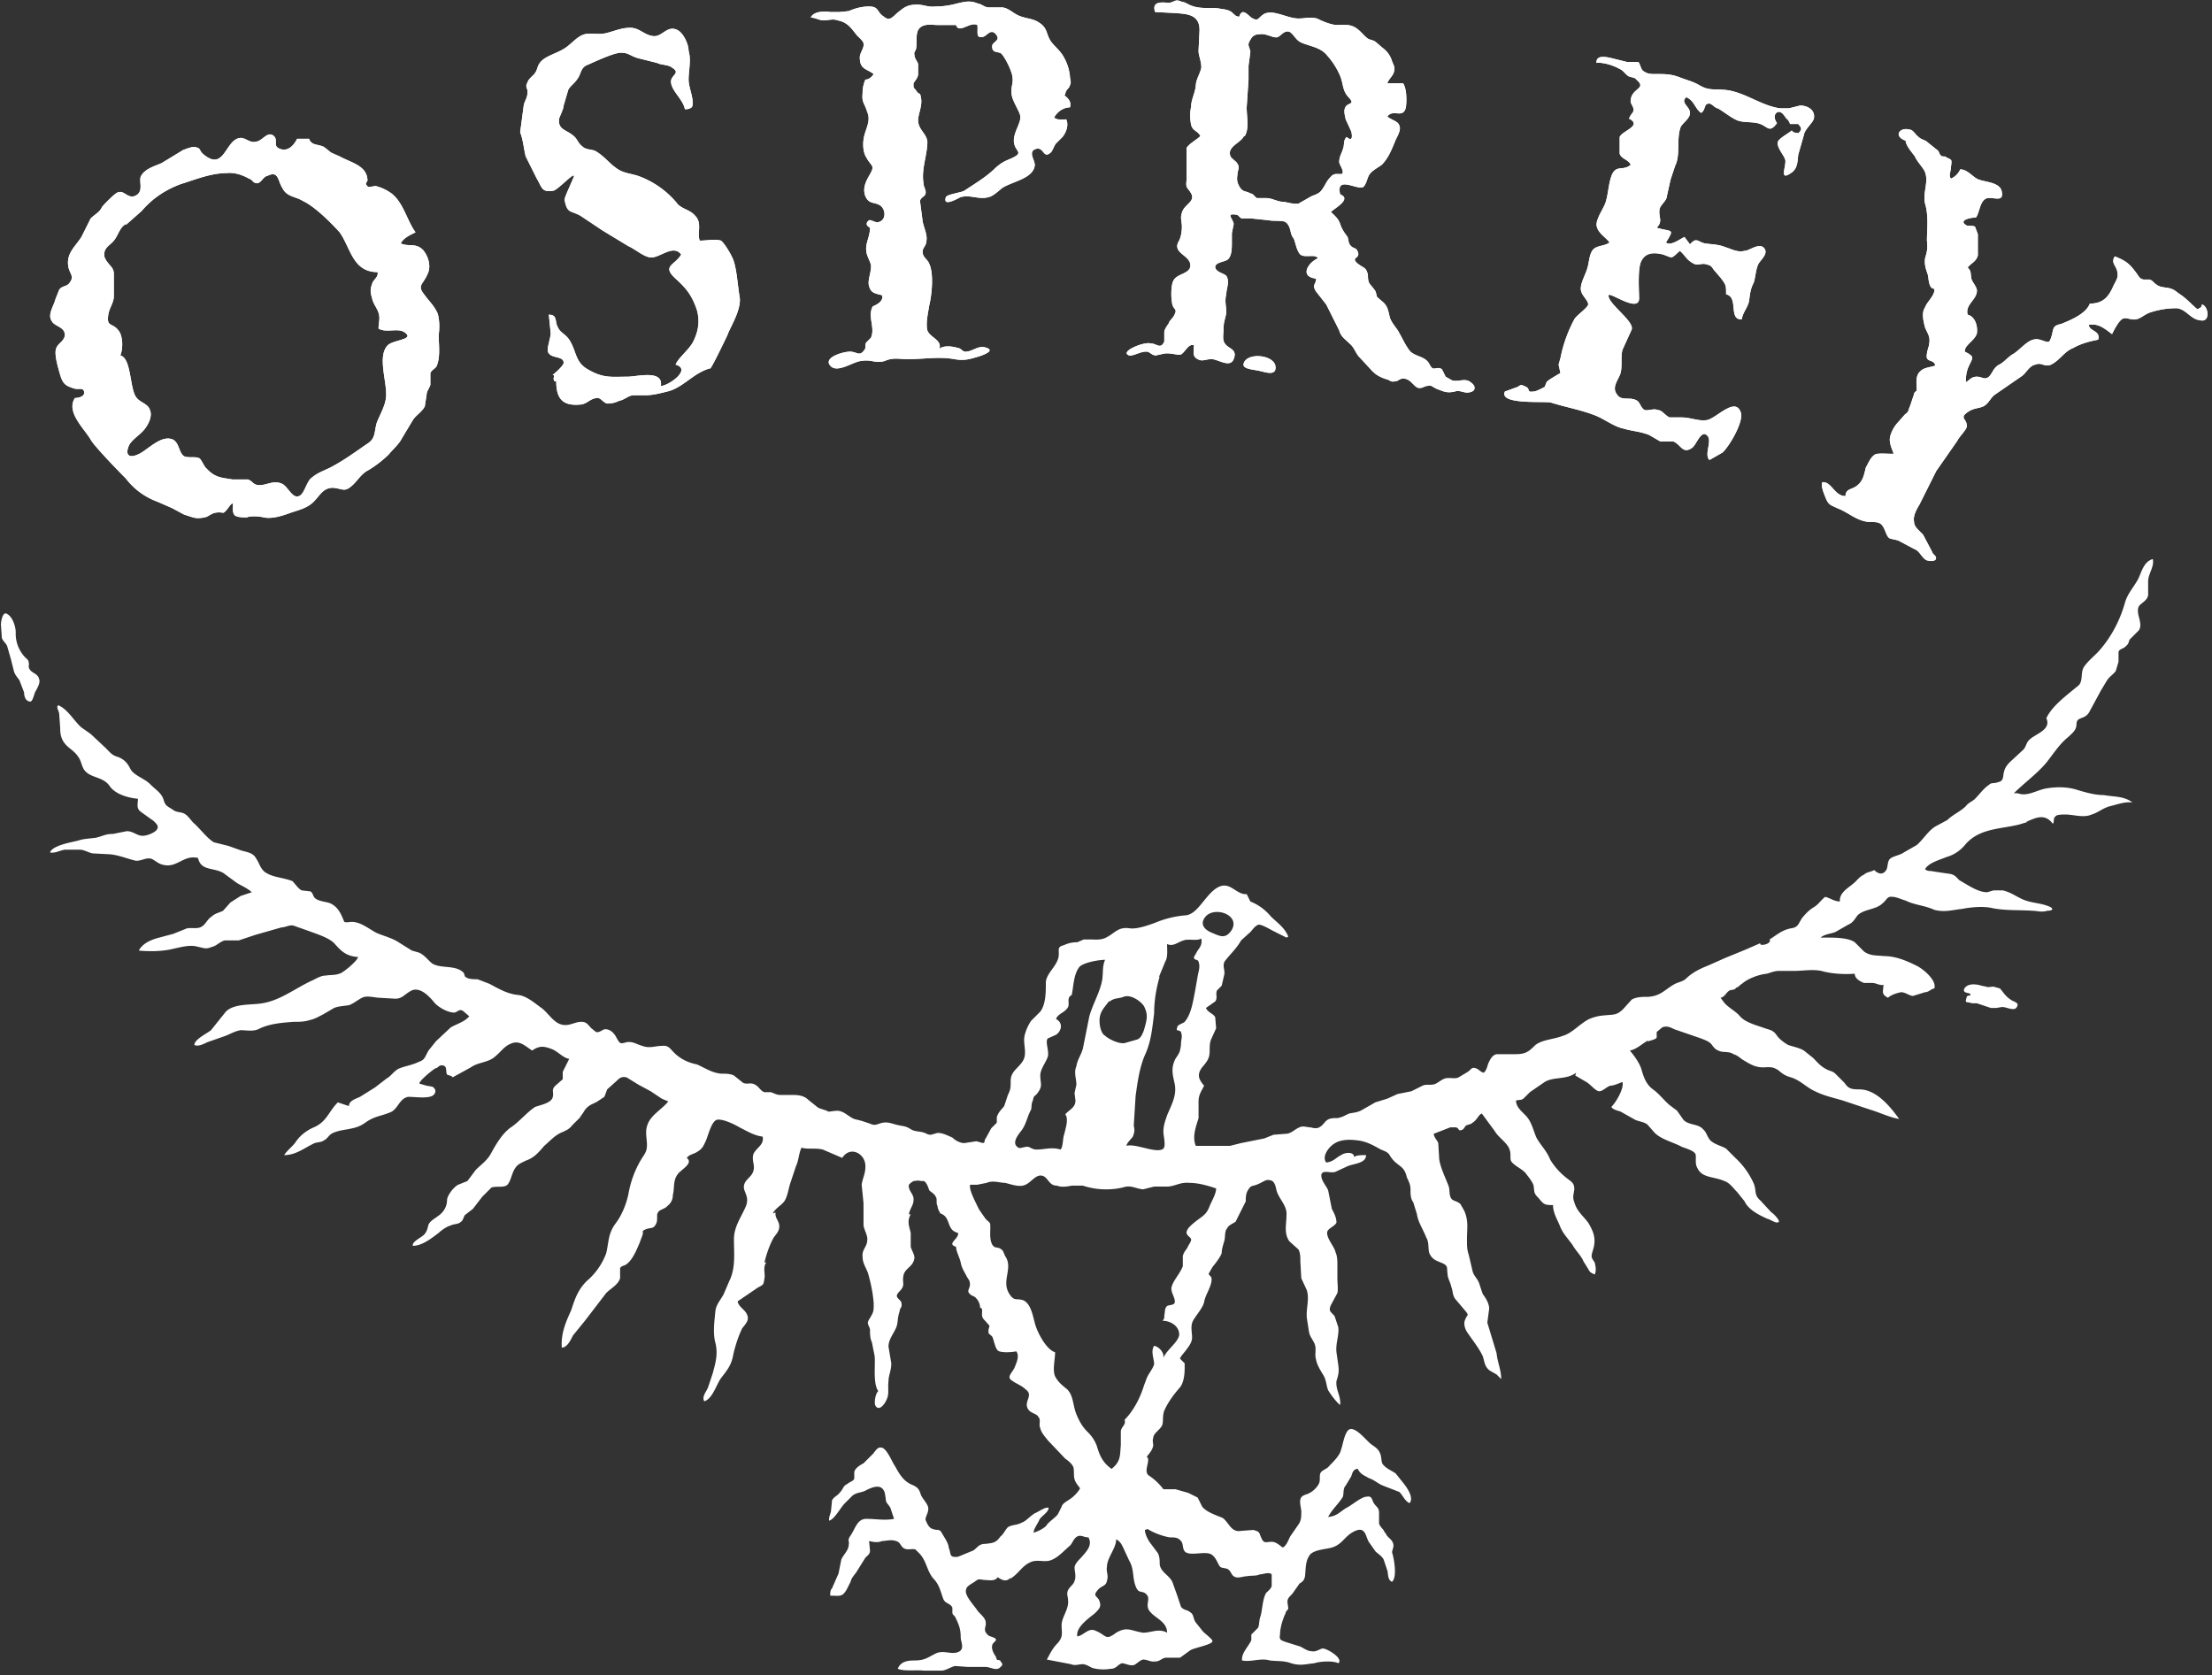
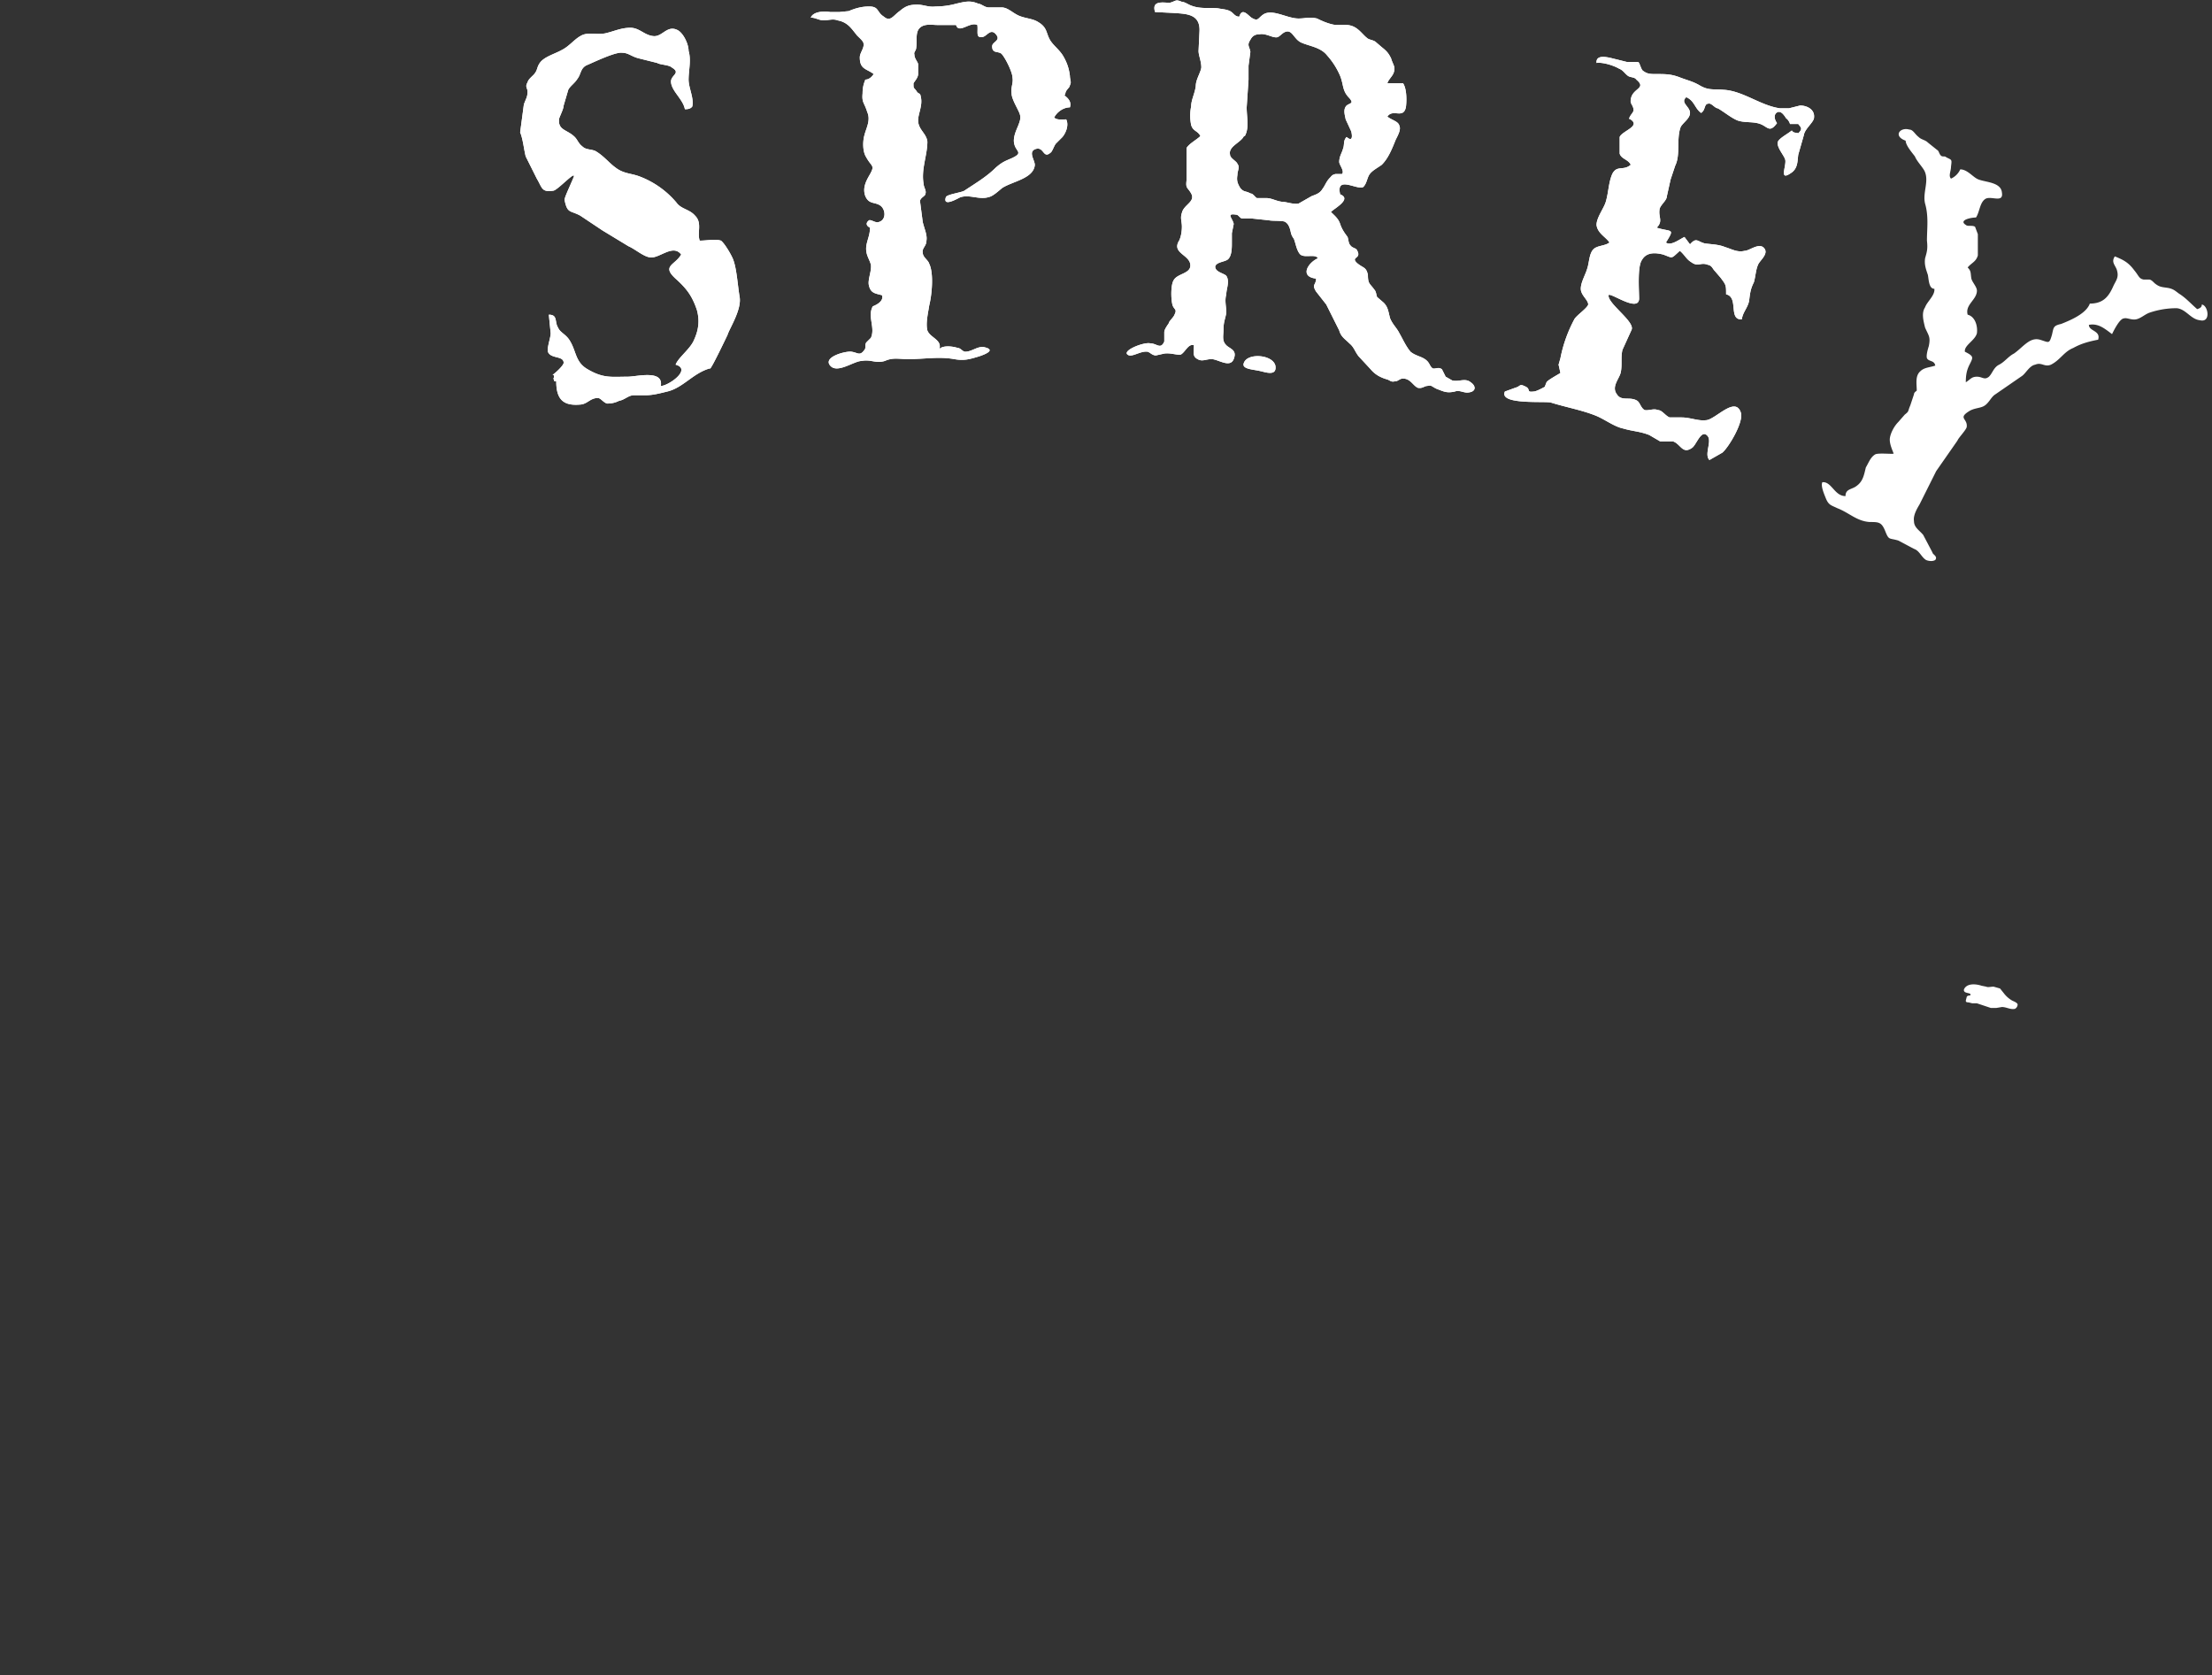
<svg xmlns="http://www.w3.org/2000/svg" width="239" height="181" fill="none">
  <rect width="100%" height="100%" fill="#333333" stroke="none" />
  <g clip-path="url(#clip0)" fill-rule="evenodd" clip-rule="evenodd" fill="#fff">
    <path d="M134.4 39.2c-.3.7 1 .7 1.8.9.5.1 1.8.6 1.6-.6-.3-1.2-3-1.4-3.4-.3zm0-24.5c-.3.7-1.7 1.1-1.5 2 0 .4.7.7.8 1 .3.4 0 .7 0 1.2-.1.6 0 .9.3 1.4.4.5.6.3 1.1.6.3 0 .5.4.7.5h1c.6 0 1 .3 1.7.4.5 0 1.2.3 1.8.2l1.4-.8c.5-.2.9-.3 1.2-.8.3-.4.4-.8.8-1.2.2-.2.2-.3.6-.4h.7c.3-.3-.3-1-.3-1.3 0-.6.3-1 .4-1.4.2-.5 0-.9.4-1.3.7.6.6-.2.5-.6l-.6-1.3c-.1-.5-.3-1.1.1-1.5.4-.3.8-.2.3-.8-.8-.8-.6-1.4-1-2.4a8 8 0 00-1.4-2.2c-.7-.9-1.9-1-2.8-1.4-.9-.4-1-1.7-2-1-.5.4-.5.5-1 .4-.4-.1-1-.4-1.5-.3-.5 0-.8.2-1 .6-.4.6-.1.7 0 1.3l-.2 1.5v1.5l-.2 3c0 1.1.3 2.2-.2 3.1zM127.4 26c.2-.4.3-1 .3-1.5 0-.6-.2-.9 0-1.5.2-.9 1.5-1.2 1-2.1-.4-.7-.6-.5-.5-1.4v-1.8V16c.3-.5 1.1-.9 1.5-1.3-.3-.6-.8-.5-1-1.2a5 5 0 010-2c0-.7.4-1.4.5-2.2 0-.7.5-1.4.6-2 0-.7-.3-1.3-.3-1.8l.1-2.1c.1-1.9-1.4-1.9-2.8-2l-2-.1c-.4-1.3.9-1 1.6-1 .7-.2.6-.4 1.3-.1.3 0 .7.3 1 .4 1 .4 2 .2 2.9.3.5.1.9.1 1.3.3.4.2.5.6 1 .6.3-1 .9-.2 1.3.1.8.5.7 0 1.4-.4 1-.5 2.5.5 3.7.5.8 0 1.1-.2 2 0 .6.3 1.3.6 2 .7.8 0 1.4-.1 2 .2.6.3 1 .9 1.4 1.2.2.2.6.2.9.4l.7.6c.5.4.7.6 1 1.2.2.7.5.9.3 1.5-.1.4-.6.8-.7 1.2h1.7c.4.6.4 1.9.3 2.6-.3 1.3-1.4.1-2 1 .5.4 1.2.5 1.3 1 .2.4-.2 1.1-.4 1.5-.4 1-.8 2-1.5 2.7-.4.3-1 .6-1.3 1-.3.4-.3 1-.7 1.4-.6.4-3-1.3-2.5.8 1.3.5-.6 1.5-1 1.9.4.4.8.7 1 1.3.2.6.5 1 .8 1.4.1.3.1.7.3.9.2.3.6.3.7.5.6 1-.7.7 0 1.4.7.6 1 .4 1.2 1.3 0 1 .2.9.7 1.6.2.2.2.6.3.8l.7.6c.5.5.5 1 .7 1.7.3.7.7 1 1 1.6.4.7.7 1.4 1.2 2 .6.5 1.3.5 1.8 1 .3.3.3.6.6.8.3.1.6-.2 1 .1l.4.8.7.4c.7.2 1.4-.3 2 .2.6.4.6 1-.2 1.1-.5.1-1-.3-1.5-.1-.9.2-1.2 0-2-.3-.6-.3-.5-.4-1-.3-.3 0-.5.3-1 .2-.5-.2-.8-1-1.6-1-.4 0-.5.3-.9.3-.4.1-.5-.1-.8-.2-.7-.2-1.3-.5-1.8-1.1l-1.3-1.4c-.4-.5-.5-1-1-1.4-.5-.5-.9-.7-1.1-1.4l-1.4-2.8-1.1-1.4c-.5-.8 0-.7 0-1.4-1.8-.2-.9-1.7.2-2.2-.3-.5-1.4 0-1.9-.4-.4-.4-.5-1.2-.7-1.7-.3-.4-.3-.6-.4-1-.1-.3-.2-.6-.5-.8-.2-.2-1.4-.1-1.8-.2l-1.9-.2h-1c-.2 0-.4-.4-.6-.4-1.2-.2-.4.4-.3 1l-.2 1v1c0 .6 0 1.4-.4 1.8-.3.3-1.3.3-1.4.8 0 .6.9.7 1.2 1 .4.6 0 1.4 0 2-.2.7 0 1.3 0 2-.1.6-.3 1-.3 1.7 0 .8-.2 1.3.3 1.8.4.4 1.2.5.8 1.5-.4 1-1.7 0-2.4 0-.6 0-1 .3-1.5 0-.6-.3-.4-.8-.4-1.5-.6-.2-.9.7-1.4 1-.4.1-1.1-.2-1.8-.1l-.9.2c-.4 0-.6-.3-.9-.4-.7-.1-1.5.5-2 .4-1.1-.4 1.6-1.5 2.3-1.3.7 0 1.1.7 1.5-.2v-1c0-.3.3-.7.5-1 0-.2.5-.6.6-.9.3-.6 0-.5-.2-1-.2-.7-.2-2.2.1-2.7.4-.8 2-.7 1.8-1.8-.2-1-2-1.2-1.2-2.5z" />
    <path d="M134.4 39.2c-.3.7 1 .7 1.8.9.5.1 1.8.6 1.6-.6-.3-1.2-3-1.4-3.4-.3zm0-24.5c-.3.7-1.7 1.1-1.5 2 0 .4.7.7.8 1 .3.4 0 .7 0 1.2-.1.6 0 .9.3 1.4.4.5.6.3 1.1.6.3 0 .5.4.7.5h1c.6 0 1 .3 1.7.4.5 0 1.2.3 1.8.2l1.4-.8c.5-.2.9-.3 1.2-.8.3-.4.4-.8.8-1.2.2-.2.2-.3.6-.4h.7c.3-.3-.3-1-.3-1.3 0-.6.3-1 .4-1.4.2-.5 0-.9.4-1.3.7.6.6-.2.5-.6l-.6-1.3c-.1-.5-.3-1.1.1-1.5.4-.3.8-.2.3-.8-.8-.8-.6-1.4-1-2.4a8 8 0 00-1.4-2.2c-.7-.9-1.9-1-2.8-1.4-.9-.4-1-1.7-2-1-.5.4-.5.5-1 .4-.4-.1-1-.4-1.5-.3-.5 0-.8.2-1 .6-.4.6-.1.7 0 1.3l-.2 1.5v1.5l-.2 3c0 1.1.3 2.2-.2 3.1zM127.4 26c.2-.4.3-1 .3-1.5 0-.6-.2-.9 0-1.5.2-.9 1.5-1.2 1-2.1-.4-.7-.6-.5-.5-1.4v-1.8V16c.3-.5 1.1-.9 1.5-1.3-.3-.6-.8-.5-1-1.2a5 5 0 010-2c0-.7.4-1.4.5-2.2 0-.7.5-1.4.6-2 0-.7-.3-1.3-.3-1.8l.1-2.1c.1-1.9-1.4-1.9-2.8-2l-2-.1c-.4-1.3.9-1 1.6-1 .7-.2.6-.4 1.3-.1.3 0 .7.3 1 .4 1 .4 2 .2 2.9.3.5.1.9.1 1.3.3.4.2.5.6 1 .6.3-1 .9-.2 1.3.1.8.5.7 0 1.4-.4 1-.5 2.5.5 3.7.5.8 0 1.1-.2 2 0 .6.3 1.3.6 2 .7.8 0 1.4-.1 2 .2.6.3 1 .9 1.4 1.2.2.2.6.2.9.4l.7.6c.5.4.7.6 1 1.2.2.7.5.9.3 1.5-.1.4-.6.8-.7 1.2h1.7c.4.6.4 1.9.3 2.6-.3 1.3-1.4.1-2 1 .5.4 1.2.5 1.3 1 .2.4-.2 1.1-.4 1.5-.4 1-.8 2-1.5 2.7-.4.3-1 .6-1.3 1-.3.4-.3 1-.7 1.4-.6.4-3-1.3-2.5.8 1.3.5-.6 1.5-1 1.9.4.4.8.7 1 1.3.2.6.5 1 .8 1.4.1.3.1.7.3.9.2.3.6.3.7.5.6 1-.7.7 0 1.4.7.6 1 .4 1.2 1.3 0 1 .2.9.7 1.6.2.2.2.6.3.8l.7.6c.5.5.5 1 .7 1.7.3.7.7 1 1 1.6.4.7.7 1.4 1.2 2 .6.5 1.3.5 1.8 1 .3.3.3.6.6.8.3.1.6-.2 1 .1l.4.8.7.4c.7.2 1.4-.3 2 .2.6.4.6 1-.2 1.1-.5.1-1-.3-1.5-.1-.9.2-1.2 0-2-.3-.6-.3-.5-.4-1-.3-.3 0-.5.3-1 .2-.5-.2-.8-1-1.6-1-.4 0-.5.3-.9.3-.4.1-.5-.1-.8-.2-.7-.2-1.3-.5-1.8-1.1l-1.3-1.4c-.4-.5-.5-1-1-1.4-.5-.5-.9-.7-1.1-1.4l-1.4-2.8-1.1-1.4c-.5-.8 0-.7 0-1.4-1.8-.2-.9-1.7.2-2.2-.3-.5-1.4 0-1.9-.4-.4-.4-.5-1.2-.7-1.7-.3-.4-.3-.6-.4-1-.1-.3-.2-.6-.5-.8-.2-.2-1.4-.1-1.8-.2l-1.9-.2h-1c-.2 0-.4-.4-.6-.4-1.2-.2-.4.4-.3 1l-.2 1v1c0 .6 0 1.4-.4 1.8-.3.3-1.3.3-1.4.8 0 .6.9.7 1.2 1 .4.6 0 1.4 0 2-.2.7 0 1.3 0 2-.1.6-.3 1-.3 1.7 0 .8-.2 1.3.3 1.8.4.4 1.2.5.8 1.5-.4 1-1.7 0-2.4 0-.6 0-1 .3-1.5 0-.6-.3-.4-.8-.4-1.5-.6-.2-.9.7-1.4 1-.4.1-1.1-.2-1.8-.1l-.9.2c-.4 0-.6-.3-.9-.4-.7-.1-1.5.5-2 .4-1.1-.4 1.6-1.5 2.3-1.3.7 0 1.1.7 1.5-.2v-1c0-.3.3-.7.5-1 0-.2.5-.6.6-.9.3-.6 0-.5-.2-1-.2-.7-.2-2.2.1-2.7.4-.8 2-.7 1.8-1.8-.2-1-2-1.2-1.2-2.5zM167.1 41.3c.1-.2 1-.7 1.5-1l-.2-.9.2-.7a15 15 0 011.5-4.2c.2-.4 1.4-1.2 1.5-1.6 0-.5-.8-1-.8-1.7s.5-1.5.7-2.2c.2-.6.2-1.5.6-2 .4-.5 1.3-.4 1.8-.8-.4-.6-1.3-1-1.4-1.9 0-.8.8-1.8 1-2.5.3-1 .3-2.1.7-3 .5-1 1.2-.3 2-1-.3-.6-1-.6-1.2-1.2v-1.8c.3-.7 2.5-1.2 1-2v.2c0-.5.5-.8.5-1.1 0-.5-.4-.7-.3-1.1.1-1.3 1.8-1.2.6-2.2-.2-.3-.6-.2-.9-.4-.4-.3-.5-.6-1-.8-.5-.3-1.7-.7-2.4-.6-.1-1.1 1.6-.5 2.1-.4l1.2.3h1.2c.2.1.3.9.6 1 .4.3.8.3 1.3.3 1.1 0 1.7 0 2.7.4.8.3 1.3.4 2 .8 1 .6 1.5.4 2.6.5 2.1.1 4 1.7 6.1 2h1l1.2-.3c.7 0 1.6.4 1.5 1.3 0 .5-1 1.2-1.1 1.9l-.6 2.1c-.1.6 0 1.5-.8 2-1.3.9-.5-.7-.6-1.4-.1-.5-1-1.4-.8-2 .2-.4 1-.8 1.5-1.2.2.3.4.2.7.3.5-.5.3-.6 0-1h-.9c0-.1-.2-.5-.4-.6-.2-.3-.5-.8-.9-.7-.5.2-.4.8-.1 1.2-.8 1.1-1 .4-1.8.1-.8-.3-1.7-.1-2.5-.4-.7-.3-1.4-.9-2.1-1.3-.3 0-.7-.6-1-.5-.5 0-.3.7-.8 1-.7-.5-.7-1.3-1.6-1.7-.7.6.4 1 .4 1.7 0 .6-.7 1-1 1.5-.5 1.3 0 3-.6 4.2l-.5 1.5-.4 1.8c0 .5-.8 1-.8 1.5-.1.8.4 1.2-.3 1.9 1.6.5 2 0 1 1.6.5.4 1.4-.3 2-.6l.6.8c.7-.8.8-.3 1.6-.1.7.1 1.5.1 2.2.4.7.2 1.3.6 2.1.4.5 0 1.4-.8 2-.4.7.6-.2 1.3-.5 1.8-.3.6-.3 1.3-.5 2-.3.6-.4 1-.5 1.9-.1.8-.7 1.3-.8 2.1-1.5.1-.3-2.4-1.7-2.7 0-1 0-1-.6-1.8l-.6-.7c-.3-.3-.3-.6-.8-.7-.8-.3-1 .3-1.8-.3-.5-.3-.7-.8-1.2-1.2-1 .9-.7.8-1.8.4-.8-.2-1.8-.3-2.3.6-.5.7-.3 3.3-.3 4.2-.1 1.5-3.2-.8-3.3-.4-.1.9 2.8 2.8 2.5 3.7l-1 2.2c-.2.8 0 1.7-.2 2.5-.2.7-1 1.5-.4 2.3.5.8 1.4.2 2.2.7.3.2.4.8.8 1 .4.1 1-.2 1.4 0 .5 0 .8.6 1.3.8h1.3c.9 0 1.8.4 2.6.3 1 0 3.2-2.7 3.8-.8.3 1-1.3 3.7-2 4.3l-1.4.8c-.6-.6.3-2-.2-2.6-.7-.8-1.2 1-1.7 1.3-1 .7-1.2-.4-2-.7h-1.4l-1.2-.7c-1-.4-1.8-.4-2.8-.7-1-.2-2-1-3-1.4-1.5-.6-3.2-.9-4.8-1.4-.5-.2-5.7.3-5-1.2l1.1-.4c.7-.2.4-.5 1.2-.1.5.3 0 .6.8.5.3 0 1-.4 1.2-.5l.2-.5z" />
    <path d="M167.1 41.3c.1-.2 1-.7 1.5-1l-.2-.9.2-.7a15 15 0 011.5-4.2c.2-.4 1.4-1.2 1.5-1.6 0-.5-.8-1-.8-1.7s.5-1.5.7-2.2c.2-.6.2-1.5.6-2 .4-.5 1.3-.4 1.8-.8-.4-.6-1.3-1-1.4-1.9 0-.8.8-1.8 1-2.5.3-1 .3-2.1.7-3 .5-1 1.2-.3 2-1-.3-.6-1-.6-1.2-1.2v-1.8c.3-.7 2.5-1.2 1-2v.2c0-.5.5-.8.5-1.1 0-.5-.4-.7-.3-1.1.1-1.3 1.8-1.2.6-2.2-.2-.3-.6-.2-.9-.4-.4-.3-.5-.6-1-.8-.5-.3-1.7-.7-2.4-.6-.1-1.1 1.6-.5 2.1-.4l1.2.3h1.2c.2.1.3.9.6 1 .4.3.8.3 1.3.3 1.1 0 1.7 0 2.7.4.8.3 1.3.4 2 .8 1 .6 1.5.4 2.6.5 2.1.1 4 1.7 6.1 2h1l1.2-.3c.7 0 1.6.4 1.5 1.3 0 .5-1 1.2-1.1 1.9l-.6 2.1c-.1.6 0 1.5-.8 2-1.3.9-.5-.7-.6-1.4-.1-.5-1-1.4-.8-2 .2-.4 1-.8 1.5-1.2.2.3.4.2.7.3.5-.5.3-.6 0-1h-.9c0-.1-.2-.5-.4-.6-.2-.3-.5-.8-.9-.7-.5.2-.4.8-.1 1.2-.8 1.1-1 .4-1.8.1-.8-.3-1.7-.1-2.5-.4-.7-.3-1.4-.9-2.1-1.3-.3 0-.7-.6-1-.5-.5 0-.3.7-.8 1-.7-.5-.7-1.3-1.6-1.7-.7.6.4 1 .4 1.7 0 .6-.7 1-1 1.5-.5 1.3 0 3-.6 4.2l-.5 1.5-.4 1.8c0 .5-.8 1-.8 1.5-.1.8.4 1.2-.3 1.9 1.6.5 2 0 1 1.6.5.4 1.4-.3 2-.6l.6.8c.7-.8.8-.3 1.6-.1.7.1 1.5.1 2.2.4.7.2 1.3.6 2.1.4.5 0 1.4-.8 2-.4.7.6-.2 1.3-.5 1.8-.3.6-.3 1.3-.5 2-.3.6-.4 1-.5 1.9-.1.8-.7 1.3-.8 2.1-1.5.1-.3-2.4-1.7-2.7 0-1 0-1-.6-1.8l-.6-.7c-.3-.3-.3-.6-.8-.7-.8-.3-1 .3-1.8-.3-.5-.3-.7-.8-1.2-1.2-1 .9-.7.8-1.8.4-.8-.2-1.8-.3-2.3.6-.5.7-.3 3.3-.3 4.2-.1 1.5-3.2-.8-3.3-.4-.1.9 2.8 2.8 2.5 3.7l-1 2.2c-.2.8 0 1.7-.2 2.5-.2.7-1 1.5-.4 2.3.5.8 1.4.2 2.2.7.3.2.4.8.8 1 .4.1 1-.2 1.4 0 .5 0 .8.6 1.3.8h1.3c.9 0 1.8.4 2.6.3 1 0 3.2-2.7 3.8-.8.3 1-1.3 3.7-2 4.3l-1.4.8c-.6-.6.3-2-.2-2.6-.7-.8-1.2 1-1.7 1.3-1 .7-1.2-.4-2-.7h-1.4l-1.2-.7c-1-.4-1.8-.4-2.8-.7-1-.2-2-1-3-1.4-1.5-.6-3.2-.9-4.8-1.4-.5-.2-5.7.3-5-1.2l1.1-.4c.7-.2.4-.5 1.2-.1.5.3 0 .6.8.5.3 0 1-.4 1.2-.5l.2-.5zM92.5 3.7c-.5-.6-.9-1.3-2-1.5-.5-.2-1 0-1.5 0s-.9-.3-1.4-.3c.3-.7 1.5-.7 2.1-.6h1l1-.1c.7-.3 1.4-.5 2.2-.5 1.1 0 .8.6 1.6 1.1.7.6 1-.1 1.7-.6.6-.5 1-.7 1.9-.7.7 0 1.2.3 2 .2.7 0 1.5-.1 2.2-.3.9-.2 1.5-.4 2.4 0 .3 0 .7.4 1.1.4h1.4c.7 0 1.2.6 1.9.9.7.3 1.5.3 2.1.7 1 .6.8 1.2 1.3 2 .4.6 1 1 1.4 1.7.4.7.6 1.3.7 2.1 0 .4.2.7 0 1 0 .3-.5.5-.5 1l-.1.1c.4.3.8.7.6 1.3-.7 0-1.4.5-1.7 1.1.3.3.9.2 1.3.2.3.6 0 1.4-.4 1.9l-.7.7c-.2.2-.4.9-.6 1-.8.7-.7-.7-1.6-.4-.9.3 0 1.3-.1 1.8-.2 1.4-2.4 1.7-3.5 2.4-.5.4-1 .9-1.5 1-1 .3-2-.3-3 0-.1 0-2 1.2-1.6 0 .1-.3 1.7-.5 2-.7 1.2-.8 2.4-1.5 3.4-2.5.7-.6 1-.7 1.7-1 1.3-.6.5-.7.3-1.5-.2-.7.2-1.5.4-2 .4-1 .3-1.1-.2-2.1-.2-.4-.5-1-.5-1.4-.1-.7.2-1.1.1-1.7 0-.6-.8-2.2-1.2-2.6-.4-.3-1 0-1-.8 0-.5 1-.6.4-1.3-.6-.7-1 .3-1.5.3-.7.1-.4-.6-.5-1.3-.8-.4-2 1-2.3 0h-2c-.6 0-1.5-.2-2 .4-.4.5-.2 1.4-.3 2 0 .4-.3.5-.2.8 0 .4.3.7.4 1V8c0 .4-.4.8-.5 1 0 .6 0 .4.3.8.3.5.4.1.5.7.2.9-.3 1.8-.3 2.5 0 1 .9 1.4 1 2.3 0 1.5-.7 3-.4 4.6 0 .3.3.7.2 1 0 .3-.5.4-.6.8l.3 2.3c.2.8.5 1.4.4 2 0 .6-.5.8-.4 1.3 0 .5.6.8.7 1.2.5 1 .3 3.3 0 4.5-.1.7-.4 1.9-.2 2.7.3.8 1.6 1 1.3 2 .4-.4 1.4-.3 2-.1.3 0 .5.4.8.4.7 0 1.3-.6 2-.5 1.4.3.1.8-.5 1-1 .3-1.6.5-2.7.3-1.7-.3-3.1 0-5 0-1 0-1.6-.2-2.5.2-1 .3-1.5-.2-2.5 0-.8 0-2.5 1.3-3.3.6-1.1-1 1.6-1.7 2.2-1.6.7.1.9.5 1.4-.2.2-.2 0-.5.2-.8l.5-.5c.5-1.1-.4-2.3.2-3.4.5-.2 1.2-.6 1-1.2-.7-.2-1.2-.2-1.4-1-.2-.6.3-1.6.2-2.3-.2-.7-.6-1.1-.5-2 .1-.7.4-1.2.4-2-.4-.2-.5-.5-.1-.8.2-.1.7.3 1 .2.9-.2.8-1.4.2-1.8-.6-.4-1.2-.1-1.6-1-.3-.8 0-1.5.4-2.2.7-1.2.3-.9-.3-2-.4-.6-.4-1.7-.2-2.4.2-.8.7-1.6.3-2.5-.3-1-.6-1-.5-2 0-.6.1-1 .3-1.5.4 0 .7-.3.9-.6-.8-.6-1.5-.5-1.5-1.8 0-.5.5-1 .4-1.5 0-.3-.7-.8-.8-1z" />
    <path d="M92.5 3.7c-.5-.6-.9-1.3-2-1.5-.5-.2-1 0-1.5 0s-.9-.3-1.4-.3c.3-.7 1.5-.7 2.1-.6h1l1-.1c.7-.3 1.4-.5 2.2-.5 1.1 0 .8.6 1.6 1.1.7.6 1-.1 1.7-.6.6-.5 1-.7 1.9-.7.7 0 1.2.3 2 .2.7 0 1.5-.1 2.2-.3.9-.2 1.5-.4 2.4 0 .3 0 .7.4 1.1.4h1.4c.7 0 1.2.6 1.9.9.7.3 1.5.3 2.1.7 1 .6.8 1.2 1.3 2 .4.6 1 1 1.4 1.7.4.7.6 1.3.7 2.1 0 .4.2.7 0 1 0 .3-.5.5-.5 1l-.1.1c.4.3.8.7.6 1.3-.7 0-1.4.5-1.7 1.1.3.3.9.2 1.3.2.3.6 0 1.4-.4 1.9l-.7.7c-.2.2-.4.9-.6 1-.8.7-.7-.7-1.6-.4-.9.3 0 1.3-.1 1.8-.2 1.4-2.4 1.7-3.5 2.4-.5.4-1 .9-1.5 1-1 .3-2-.3-3 0-.1 0-2 1.2-1.6 0 .1-.3 1.7-.5 2-.7 1.2-.8 2.4-1.5 3.4-2.5.7-.6 1-.7 1.7-1 1.3-.6.5-.7.3-1.5-.2-.7.2-1.5.4-2 .4-1 .3-1.1-.2-2.1-.2-.4-.5-1-.5-1.4-.1-.7.2-1.1.1-1.7 0-.6-.8-2.2-1.2-2.6-.4-.3-1 0-1-.8 0-.5 1-.6.4-1.3-.6-.7-1 .3-1.5.3-.7.1-.4-.6-.5-1.3-.8-.4-2 1-2.3 0h-2c-.6 0-1.5-.2-2 .4-.4.5-.2 1.4-.3 2 0 .4-.3.5-.2.8 0 .4.3.7.4 1V8c0 .4-.4.8-.5 1 0 .6 0 .4.3.8.3.5.4.1.5.7.2.9-.3 1.8-.3 2.5 0 1 .9 1.4 1 2.3 0 1.5-.7 3-.4 4.6 0 .3.3.7.2 1 0 .3-.5.4-.6.8l.3 2.3c.2.8.5 1.4.4 2 0 .6-.5.8-.4 1.3 0 .5.6.8.7 1.2.5 1 .3 3.3 0 4.5-.1.7-.4 1.9-.2 2.7.3.8 1.6 1 1.3 2 .4-.4 1.4-.3 2-.1.3 0 .5.4.8.4.7 0 1.3-.6 2-.5 1.4.3.1.8-.5 1-1 .3-1.6.5-2.7.3-1.7-.3-3.1 0-5 0-1 0-1.6-.2-2.5.2-1 .3-1.5-.2-2.5 0-.8 0-2.5 1.3-3.3.6-1.1-1 1.6-1.7 2.2-1.6.7.1.9.5 1.4-.2.2-.2 0-.5.2-.8l.5-.5c.5-1.1-.4-2.3.2-3.4.5-.2 1.2-.6 1-1.2-.7-.2-1.2-.2-1.4-1-.2-.6.3-1.6.2-2.3-.2-.7-.6-1.1-.5-2 .1-.7.4-1.2.4-2-.4-.2-.5-.5-.1-.8.2-.1.7.3 1 .2.9-.2.8-1.4.2-1.8-.6-.4-1.2-.1-1.6-1-.3-.8 0-1.5.4-2.2.7-1.2.3-.9-.3-2-.4-.6-.4-1.7-.2-2.4.2-.8.7-1.6.3-2.5-.3-1-.6-1-.5-2 0-.6.1-1 .3-1.5.4 0 .7-.3.9-.6-.8-.6-1.5-.5-1.5-1.8 0-.5.5-1 .4-1.5 0-.3-.7-.8-.8-1zM63.5 7c.7-.3 3-1.4 3.7-1.3.7 0 1 .4 1.8.6l2 .5c.3.2 1.3.2 1.6.5 1 .6-.1.8-.1 1.5 0 1 1.3 1.9 1.5 3 .2 0 .6 0 .8-.3.2-.9-.4-2-.4-2.9 0-1 .3-2.1 0-3.1 0-.7-.5-1.8-1.1-2.2-1.2-.7-1.7.7-2.7.6-1-.1-1.5-.9-2.5-.9s-1.8.4-2.7.6c-1 .2-1.9-.2-2.7.3-.7.4-1.2 1.1-2 1.5-.7.4-1.8.7-2.3 1.3-.4.5-.3.8-.6 1.2-.2.3-.7.6-.8 1-.3.5 0 .6 0 1 0 .6-.2.8-.4 1.4l-.4 3c.3.7.4 1.8.6 2.6l1.2 2.4c.6 1 .5 1.5 1.8 1.3.5-.1 2.4-2.2 2.2-1.5-.5 1.2-1 2.2-1 2.5.3 1.5.6 1.1 1.7 1.7l2.4 1.6 2.8 1.7c.7.3 1.6 1.1 2.3 1.2 1 .2 2.5-1.5 3.4-.3-.7 1.2-2.2 1.2-.5 2.7 1.1 1 1.7 1.8 2.2 3.3.3 1.1.2 2.1-.3 3.2-.4 1-1.7 1.9-2 2.7 1.8.5-.8 2.3-1.6 2.3.3-1.8-2.6-1-3.6-1-1.7 0-2.6.2-4.3-.8-1.4-.8-1.2-2-2-3.2-.4-.6-1-.8-1.2-1.3-.4-.6 0-1.4-1-1.4l.2 2c0 .5-.4 1.5-.3 2 .3.8 1.7.4 1.7 1.2 0 .3-1 1.2-1.2 1.3.2 0 .2.2.1.4l.1.3h.2c0 2 .8 2.7 2.7 2.5.7-.1 1-.7 1.8-.7.3 0 .6.5 1 .6.5 0 .9-.1 1.3-.3.6-.1 1-.6 1.6-.6h1.3c.7 0 1.5-.2 2.3-.4 1.7-.4 2.8-2 4.6-2.5 0 .4 1.8-3.4 1.9-3.6.2-.7 1.6-2.8 1.3-4.2-.2-1.2-.3-3-.7-4-.2-.5-.9-1.7-1.3-2-.6-.2-1.6 0-2.3 0-.3-.9.3-1.9-.5-2.7-.6-.7-1.5-.7-2-1.4a9.7 9.7 0 00-3.9-2.8c-1-.4-1.8-.3-2.7-1-.7-.5-1.3-1.3-2.2-1.8-.5-.2-1-.1-1.4-.5-.4-.3-.5-.7-.8-1-.8-.8-1.8-.7-1.7-1.9 0-.2.5-1.1.5-1.5l.5-1.7c.2-.4.7-.7 1-1.2.4-.5.3-1.2 1.1-1.5z" />
    <path d="M63.5 7c.7-.3 3-1.4 3.7-1.3.7 0 1 .4 1.8.6l2 .5c.3.2 1.3.2 1.6.5 1 .6-.1.8-.1 1.5 0 1 1.3 1.9 1.5 3 .2 0 .6 0 .8-.3.2-.9-.4-2-.4-2.9 0-1 .3-2.1 0-3.1 0-.7-.5-1.8-1.1-2.2-1.2-.7-1.7.7-2.7.6-1-.1-1.5-.9-2.5-.9s-1.8.4-2.7.6c-1 .2-1.9-.2-2.7.3-.7.4-1.2 1.1-2 1.5-.7.4-1.8.7-2.3 1.3-.4.5-.3.8-.6 1.2-.2.3-.7.6-.8 1-.3.5 0 .6 0 1 0 .6-.2.8-.4 1.4l-.4 3c.3.7.4 1.8.6 2.6l1.2 2.4c.6 1 .5 1.5 1.8 1.3.5-.1 2.4-2.2 2.2-1.5-.5 1.2-1 2.2-1 2.5.3 1.5.6 1.1 1.7 1.7l2.4 1.6 2.8 1.7c.7.3 1.6 1.1 2.3 1.2 1 .2 2.5-1.5 3.4-.3-.7 1.2-2.2 1.2-.5 2.7 1.1 1 1.7 1.8 2.2 3.3.3 1.1.2 2.1-.3 3.2-.4 1-1.7 1.9-2 2.7 1.8.5-.8 2.3-1.6 2.3.3-1.8-2.6-1-3.6-1-1.7 0-2.6.2-4.3-.8-1.4-.8-1.2-2-2-3.2-.4-.6-1-.8-1.2-1.3-.4-.6 0-1.4-1-1.4l.2 2c0 .5-.4 1.5-.3 2 .3.8 1.7.4 1.7 1.2 0 .3-1 1.2-1.2 1.3.2 0 .2.2.1.4l.1.3h.2c0 2 .8 2.7 2.7 2.5.7-.1 1-.7 1.8-.7.3 0 .6.5 1 .6.5 0 .9-.1 1.3-.3.6-.1 1-.6 1.6-.6h1.3c.7 0 1.5-.2 2.3-.4 1.7-.4 2.8-2 4.6-2.5 0 .4 1.8-3.4 1.9-3.6.2-.7 1.6-2.8 1.3-4.2-.2-1.2-.3-3-.7-4-.2-.5-.9-1.7-1.3-2-.6-.2-1.6 0-2.3 0-.3-.9.3-1.9-.5-2.7-.6-.7-1.5-.7-2-1.4a9.7 9.7 0 00-3.9-2.8c-1-.4-1.8-.3-2.7-1-.7-.5-1.3-1.3-2.2-1.8-.5-.2-1-.1-1.4-.5-.4-.3-.5-.7-.8-1-.8-.8-1.8-.7-1.7-1.9 0-.2.5-1.1.5-1.5l.5-1.7c.2-.4.7-.7 1-1.2.4-.5.3-1.2 1.1-1.5zM200.6 52.5c.7-.5.8-1.2 1-2 .3-.5.5-1.1 1-1.4.3-.2 2 0 2-.1-.1-.3-.5-1.1-.4-1.7.1-.6.5-1.3.9-1.7l.7-.8c.5-.4.3-.3.6-1l.4-1.2c0-.2.2-.3.3-.4 0-.7-.2-1.6.4-2.1.4-.4 1-.4 1.6-.6-.1-.6-.7-.4-.9-.8-.1-.3.1-1 .2-1.3.2-1 0-1.1-.4-2-.2-.8-.4-1.6 0-2.2.2-.6 1.1-1.3 1-2-.6 0-.6-1-.7-1.5-.2-.6-.4-1.1-.3-1.8.2-.7.3-1 .2-1.9 0-1.3.2-2.6-.2-4-.3-1.2.5-2.5-.1-3.6-.3-.5-.8-1-1-1.5-.3-.4-1-1.2-1-1.7-1.4-.5-.6-1.5.4-1.2.4 0 .6.5 1 .8.3.3.7.3 1 .6l1 .8c.2.1.2.4.4.6.2.2.4 0 .6.2.6.3.6.2.5 1 0 .5-.3 1 0 1.3a2 2 0 001-1c.8 0 1.4.9 2 1.1.8.3 2.4.3 2.5 1.4.2 1.2-1.2.3-1.8.7-.6.4-.6 1.4-1 2-.6 0-1.9.3-1.1.8.2.2.7 0 1 .2l.3.8v2.3c-.2.7-.7.8-1.1 1.3.4.4.3.6.4 1.2.1.4.6.9.6 1.3 0 1-1.3 1.5-1 2.6.8.2 1.1 1.2 1 2-.2.8-1.4 1.3-1.3 2 1 .5.9.6.5 1.4-.3.6-.4 1.1-.4 1.9.5-.3.6-.6 1.2-.6s.8.4 1.3 0c.4-.4.5-1 1.1-1.3.6-.3 1-.9 1.6-1.2 1-.7 1.7-1.8 2.8-1.5 1 .3 1 .5 1.3-.5.2-.8.1-1 1-1.2 1-.4 2.7-1.1 3.1-2.2 1.4 0 2-.7 2.5-1.8.3-.7.7-1 .4-1.9-.2-.5-.6-.8-.2-1.4 1 .4 1.5.7 2.1 1.5.5.6.5.9 1 1h.6c.2 0 .4.2.6.4.5.4.7.4 1.4.5.6.1.8.3 1.2.6.8.5 1.3 1.1 2 1.7.3-.1.5-.2.5-.5.7.1 1 2-.2 1.7-1-.1-1.5-1.2-2.5-1.3a9 9 0 00-3 .5c-.5.2-.9.6-1.4.7-.5.1-1-.2-1.3-.1-.5 0-1.2 1.5-1.3 1.7-.8-.6-1.5-1.2-2.5-1 0 .7 1.3.6 1 1.6-1 .2-1.8.4-2.7.9-1 .4-1.4 1.3-2.4 1.8-.7.3-1-.3-1.7 0-.6.1-1 .9-1.4 1.2l-2.9 2c-.5.3-.7 1-1.3 1.3-.4.2-1 .2-1.5.5-1.3.8-.2.8-.3 1.7 0 .3-.9 1.2-1 1.5l-2.3 3.3-1.8 3.6c-.3.5-.7 1.2-.6 1.8 0 .7.6 1 1 1.5l1 1.9c0 .2.6.4.3.8-.3.2-.8.1-1 0-.5-.3-.7-1-1.3-1.2l-1.7-.9c-1-.3-1 0-1.4-1-.4-1-.7-1-1.7-1-1.4-.1-2.2-1-3.5-1.5-.6-.3-.9-.3-1.2-1-.2-.5-.6-1.4-.4-1.8 1-.1 1.3 1.5 2.5 1.5 0-.8.7-.7 1.2-1.1z" />
-     <path d="M200.6 52.5c.7-.5.8-1.2 1-2 .3-.5.5-1.1 1-1.4.3-.2 2 0 2-.1-.1-.3-.5-1.1-.4-1.7.1-.6.5-1.3.9-1.7l.7-.8c.5-.4.3-.3.6-1l.4-1.2c0-.2.2-.3.3-.4 0-.7-.2-1.6.4-2.1.4-.4 1-.4 1.6-.6-.1-.6-.7-.4-.9-.8-.1-.3.1-1 .2-1.3.2-1 0-1.1-.4-2-.2-.8-.4-1.6 0-2.2.2-.6 1.1-1.3 1-2-.6 0-.6-1-.7-1.5-.2-.6-.4-1.1-.3-1.8.2-.7.3-1 .2-1.9 0-1.3.2-2.6-.2-4-.3-1.2.5-2.5-.1-3.6-.3-.5-.8-1-1-1.5-.3-.4-1-1.2-1-1.7-1.4-.5-.6-1.5.4-1.2.4 0 .6.5 1 .8.3.3.7.3 1 .6l1 .8c.2.1.2.4.4.6.2.2.4 0 .6.2.6.3.6.2.5 1 0 .5-.3 1 0 1.3a2 2 0 001-1c.8 0 1.4.9 2 1.1.8.3 2.4.3 2.5 1.4.2 1.2-1.2.3-1.8.7-.6.4-.6 1.4-1 2-.6 0-1.9.3-1.1.8.2.2.7 0 1 .2l.3.8v2.3c-.2.7-.7.8-1.1 1.3.4.4.3.6.4 1.2.1.4.6.9.6 1.3 0 1-1.3 1.5-1 2.6.8.2 1.1 1.2 1 2-.2.8-1.4 1.3-1.3 2 1 .5.9.6.5 1.4-.3.6-.4 1.1-.4 1.9.5-.3.6-.6 1.2-.6s.8.4 1.3 0c.4-.4.5-1 1.1-1.3.6-.3 1-.9 1.6-1.2 1-.7 1.7-1.8 2.8-1.5 1 .3 1 .5 1.3-.5.2-.8.1-1 1-1.2 1-.4 2.7-1.1 3.1-2.2 1.4 0 2-.7 2.5-1.8.3-.7.7-1 .4-1.9-.2-.5-.6-.8-.2-1.4 1 .4 1.5.7 2.1 1.5.5.6.5.9 1 1h.6c.2 0 .4.2.6.4.5.4.7.4 1.4.5.6.1.8.3 1.2.6.8.5 1.3 1.1 2 1.7.3-.1.5-.2.5-.5.7.1 1 2-.2 1.7-1-.1-1.5-1.2-2.5-1.3a9 9 0 00-3 .5c-.5.2-.9.6-1.4.7-.5.1-1-.2-1.3-.1-.5 0-1.2 1.5-1.3 1.7-.8-.6-1.5-1.2-2.5-1 0 .7 1.3.6 1 1.6-1 .2-1.8.4-2.7.9-1 .4-1.4 1.3-2.4 1.8-.7.3-1-.3-1.7 0-.6.1-1 .9-1.4 1.2l-2.9 2c-.5.3-.7 1-1.3 1.3-.4.2-1 .2-1.5.5-1.3.8-.2.8-.3 1.7 0 .3-.9 1.2-1 1.5l-2.3 3.3-1.8 3.6c-.3.5-.7 1.2-.6 1.8 0 .7.6 1 1 1.5l1 1.9c0 .2.6.4.3.8-.3.2-.8.1-1 0-.5-.3-.7-1-1.3-1.2l-1.7-.9c-1-.3-1 0-1.4-1-.4-1-.7-1-1.7-1-1.4-.1-2.2-1-3.5-1.5-.6-.3-.9-.3-1.2-1-.2-.5-.6-1.4-.4-1.8 1-.1 1.3 1.5 2.5 1.5 0-.8.7-.7 1.2-1.1zM13.6 24.2c-.7.4-.8 1.2-1.3 1.8-.5.6-1.2.8-1 1.8.4.9 1 1 1 1.8V32c0 .7-.5 1.3-.6 2-.2 1.4.4.8 1.1 1.7.5.6.5 2 .2 2.7 1.2.3 1 3.5 1.7 4.5.4.6 1.3.7 1.5 1.4.3.7-.2 1.6-.6 2.1-.5.6-1.2 1-1.6 1.6-.5 1-.2 1.6.9 1.1 1-.4 2.5-2.2 3.8-1.6.7.4.6 1.4 1.2 1.8.5.2 1.2 0 1.6.2.2 0 .6 1 .8 1.1.9 1 1.6 1 2.8 1.2h1.7c.5.2.6.6 1.1.6.8.1 1.5-.5 2.4-.2.8.2 1.2 1.7 2 1.4.6-.2.8-1.6 1.4-2 .7-.6 1.5-.8 2.2-1.2 1.3-.7 2.4-1.5 3.7-2.4 1-.6.8-1.2 1.1-2.3.3-.8.9-1.8 1-2.7.2-1.6-1-4.5.2-5.7.6-.6 3-.6 1.8-1.4-.7-.5-2 .1-2.8-.4 0-.6.2-1.1 0-1.7-.2-.6-.6-1-.7-1.6-.2-.6-.2-1 0-1.5.1-.5.7-.7.6-1.3-2.7 0-2.9-2.6-4.1-4.3-1-1.1-2.7-2.8-4-3.4-.8-.5-1.7-.4-2.2-1.4-.5-.8-.4-1.9-1.6-1.3-.5.1-.6.7-1.1.8-.5 0-.5-.4-.9-.5-.7-.4-1.6-.7-2.4-.6-1.7 0-3.4.7-5 1.2-1.6.6-3 1.5-4.2 2.9l-1.7 1.5zM11 22.4c.2-.3 1.4-1.5 1.7-1.6.7-.3 1 .6 1.8.4 1.1-.4.5-1.5.7-2.1.4-.9 1.7-1.2 2.3-1.5l2.3-1.4c.3-.1 1-.4 1.3-.3.6.1.4.3.8.7 2.4 2.1 2.4-1.6 4.1-1.7.6 0 1 .6 1.7.4.7-.1 1.2-1.2 1.9-.6.5.5-.2 1.1.7 1.4.9.3 1.5-.5 1.8-1.1h1.3c.2.7 1 .6 1.4.8.2 0 .7.5 1 .7l.9.4c1.3.7 2.9 1 3 2.5.1.2-.4.4 0 .7 0 .2.7 0 .9 0a5 5 0 011.7.8c1.3 1 1.7 3 2.6 4.2-.6.3-1.3.6-1.6 1.2.9.4 1.6-.1 2.4.7.6.7.9 1.8.5 2.6-.5 1.2-1.2 1.2-.3 2.3.5.7 1 1.1 1.4 2 .2.8.2 1.5.1 2.3 0 1 .2 2.3-.2 3.3-.1.3-.5.4-.7.8v1.3c-.2.5-.4.7-.4 1l-.2 1.3c-.3.6-1 1-1.3 1.5l-1.2 2c-.3.6-1 1.2-1.4 1.7a12 12 0 01-2.2 1.7c-.8.4-1.2 1.2-1.8 1.7-.8.7-1 .3-2 .2-1.1 0-1.4.8-2.1 1.5-.7.7-1.6.9-2.5 1.2-.8.3-2 .7-2.9.5-.9-.2-1.7-.1-1.8 0-.5 0-1.2 0-1.4-.3-.3-.5 0-1.2-.2-1.2s-.7 1-1 1c-1.2-.2-1.4.4-2 .5-1 .2-1.2 0-2.2-.3l-1.3-.7-1.6-.7a7.5 7.5 0 01-3.4-2.5c-1-1-3.5-3.6-3.8-4.2-.7-1.2-2.7-3-1.7-4.5.3 0 .9-.1 1-.5 0-.7-.5-.4-1-.5-1-.3-1.3-.5-1.6-1.5-.2-.7-.5-1.7-.5-2.4 0-1 .8-1 1-1.8.1-1-1.1-1-1.4-1.6-.5-.7.2-1.6.4-2.4l.4-1c.3-.4.6-.3 1-.6.7-.8.2-1 0-1.8-.3-1.5.7-2.2 1.4-3.3l1-2c.4-.4 1-.7 1.2-1.2z" />
-     <path d="M13.6 24.2c-.7.4-.8 1.2-1.3 1.8-.5.6-1.2.8-1 1.8.4.9 1 1 1 1.8V32c0 .7-.5 1.3-.6 2-.2 1.4.4.8 1.1 1.7.5.6.5 2 .2 2.7 1.2.3 1 3.5 1.7 4.5.4.6 1.3.7 1.5 1.4.3.7-.2 1.6-.6 2.1-.5.6-1.2 1-1.6 1.6-.5 1-.2 1.6.9 1.1 1-.4 2.5-2.2 3.8-1.6.7.4.6 1.4 1.2 1.8.5.2 1.2 0 1.6.2.2 0 .6 1 .8 1.1.9 1 1.6 1 2.8 1.2h1.7c.5.2.6.6 1.1.6.8.1 1.5-.5 2.4-.2.8.2 1.2 1.7 2 1.4.6-.2.8-1.6 1.4-2 .7-.6 1.5-.8 2.2-1.2 1.3-.7 2.4-1.5 3.7-2.4 1-.6.8-1.2 1.1-2.3.3-.8.9-1.8 1-2.7.2-1.6-1-4.5.2-5.7.6-.6 3-.6 1.8-1.4-.7-.5-2 .1-2.8-.4 0-.6.2-1.1 0-1.7-.2-.6-.6-1-.7-1.6-.2-.6-.2-1 0-1.5.1-.5.7-.7.6-1.3-2.7 0-2.9-2.6-4.1-4.3-1-1.1-2.7-2.8-4-3.4-.8-.5-1.7-.4-2.2-1.4-.5-.8-.4-1.9-1.6-1.3-.5.1-.6.7-1.1.8-.5 0-.5-.4-.9-.5-.7-.4-1.6-.7-2.4-.6-1.7 0-3.4.7-5 1.2-1.6.6-3 1.5-4.2 2.9l-1.7 1.5zM11 22.4c.2-.3 1.4-1.5 1.7-1.6.7-.3 1 .6 1.8.4 1.1-.4.5-1.5.7-2.1.4-.9 1.7-1.2 2.3-1.5l2.3-1.4c.3-.1 1-.4 1.3-.3.6.1.4.3.8.7 2.4 2.1 2.4-1.6 4.1-1.7.6 0 1 .6 1.7.4.7-.1 1.2-1.2 1.9-.6.5.5-.2 1.1.7 1.4.9.3 1.5-.5 1.8-1.1h1.3c.2.7 1 .6 1.4.8.2 0 .7.5 1 .7l.9.4c1.3.7 2.9 1 3 2.5.1.2-.4.4 0 .7 0 .2.7 0 .9 0a5 5 0 011.7.8c1.3 1 1.7 3 2.6 4.2-.6.3-1.3.6-1.6 1.2.9.4 1.6-.1 2.4.7.6.7.9 1.8.5 2.6-.5 1.2-1.2 1.2-.3 2.3.5.7 1 1.1 1.4 2 .2.8.2 1.5.1 2.3 0 1 .2 2.3-.2 3.3-.1.3-.5.4-.7.8v1.3c-.2.5-.4.7-.4 1l-.2 1.3c-.3.6-1 1-1.3 1.5l-1.2 2c-.3.6-1 1.2-1.4 1.7a12 12 0 01-2.2 1.7c-.8.4-1.2 1.2-1.8 1.7-.8.7-1 .3-2 .2-1.1 0-1.4.8-2.1 1.5-.7.7-1.6.9-2.5 1.2-.8.3-2 .7-2.9.5-.9-.2-1.7-.1-1.8 0-.5 0-1.2 0-1.4-.3-.3-.5 0-1.2-.2-1.2s-.7 1-1 1c-1.2-.2-1.4.4-2 .5-1 .2-1.2 0-2.2-.3l-1.3-.7-1.6-.7a7.5 7.5 0 01-3.4-2.5c-1-1-3.5-3.6-3.8-4.2-.7-1.2-2.7-3-1.7-4.5.3 0 .9-.1 1-.5 0-.7-.5-.4-1-.5-1-.3-1.3-.5-1.6-1.5-.2-.7-.5-1.7-.5-2.4 0-1 .8-1 1-1.8.1-1-1.1-1-1.4-1.6-.5-.7.2-1.6.4-2.4l.4-1c.3-.4.6-.3 1-.6.7-.8.2-1 0-1.8-.3-1.5.7-2.2 1.4-3.3l1-2c.4-.4 1-.7 1.2-1.2zM232.6 60.4c-1 .3-1.2 1.4-1.6 2.2-.5.9-1.1 1.5-1.4 2.5-.5 1.8-1.4 3.6-2.7 5.1-.5.6-1.2 1.1-1.7 1.8s0 1.7-.8 2.2c-1.2 1-2.7 2.1-3.3 3.4.6 1.3-1.3 1.7-1.9 2.4-.3.3-.3.8-.7 1.1l-1.3 1.2c-.4.4-.6.7-.7 1.2-.1.4 0 .9-.6 1-.5.2-.7 0-1 .3-.6.4-1 1-1.5 1.5-.3.3-.7.4-1 .8-.6.6-1.4.9-2 1.5l-1.3.7c-.8.5-1.3 1.4-2 2l-1.4.8c-.4.3-1.2.4-1.5.7-.3.3-.2.9-.4 1.2-.3.5-.8.5-1.3 0-.3.2-.8.2-1.1.5-.5.2-.8.7-1.2 1-.6.5-1.5 1-1.4 1.9-.6 0-1.1-.4-1.6-.5-.5.4-.7.8-1.2 1.1-.5.3-.9.7-1.3 1.2-.4.6-.4 1-1.2 1.1-1 .2-1.5.7-2.3 1.2.3.5-1.2.8-1 .4l-1.6.7-2.2.9-1.8.8c-1 .4-1.8.8-2.5 1.5-.4.3-.8.3-1.3.6-1 .6-1.4 1.2-2.7 1.3-.6 0-1.3 0-1.8.3l-.9 1c-.7.7-1 .6-2 .7a5 5 0 00-1.7.4c-1 .5-1.8 1.5-2.8 1.8-1 .4-2.2.4-3 1-.8.8-1.1 1-2.3 1h-1.9c-.5.1-.7.6-.9 1-.1.3-.2.8-.5 1-.4-.1-.5-.4-.9-.5-.4-.1-.4.1-.8.4l-1 .6c-.4.2-.9 0-1.4.1-.4.1-.7.4-1.1.6-.5.2-1 0-1.4.2l-1.2.6-1.5.3-1.1.5-1.3.4-1.4.8c-.5.3-.9.3-1.4.4-.5.2-.7.4-1.3.5-.6 0-1 0-1.4.5-.5.6-.8.7-1.5.5-.4 0-.8-.2-1.2 0-.5.2-.9.7-1.5.7l-1.3.1-1 .4-2.5.5-1.2.3H129.2c-.4-1 0-2 .3-3V119c0-.7.3-1.1.6-1.7-.6-.7-.8-1.2-.2-2 .6-.7.8-1 .8-1.8 0-.4 0-.9.2-1.3l.5-1.1-.1-1.2c-.2-.4-.8-.5-1-1l1-.7c.3-.4 0-.8.2-1.2l.5-.5.3-1.3c0-.6-.2-.8 0-1.3.6-.8 1.3-1.4 1.8-2.3l1-.9c.2-.2.5-.7.9-.8.4 0 1.2.5 1.6.7l1.4.7.2-.1c-.4-1-1.2-1.5-1.9-2.2a5.5 5.5 0 00-2.2-1.6l-.4-.8c-.8.1-1.5-.8-2.2-.9-1-.2-1.9 1-2.4 1.6-.5.6-1.2 1.6-2.1 1.6a11 11 0 00-3.2.8c-.8.3-2 .7-2.7.6-1.3-.2-1.6.5-2.6 1-.6.3-1.2.2-1.8.2h-.6l-.7.3c-.5 0-1 .1-1.4.3-.7.2-.6.3-.6 1 0 1.2-1.4 2-1.4 3.1 0 1 0 2.3-.6 3.1l-1 1a5 5 0 00-.7 1.6c-.2 1 .4 2-.3 2.9-.5.7-1.2 1-1.2 2 0 .7 0 .9-.3 1.5l-.4 1.2c-.3.4-.6.6-.8 1.2v.6l-.6.6-.6 1.1c-.2.2 0 .4-.3.5l-.7-.2-1.3.2c-.5 0-1-.3-1.3-.6-.5-.2-1-.5-1.6-.5l-.7.2c-.4 0-.4-.1-.7-.2-.5-.2-1-.1-1.5-.4-.6-.4-.9-.3-1.6-.5-.4-.1-.9-.3-1.4-.2-.6.1-.8.4-1.4.1l-.9-.3-.8-.2c-.5-.2-1-.7-1.4-.8-.4-.2-1 0-1.4 0-.3-.2-1-.3-1.2-.5l-1-.8c-.4-.4-1-.5-1.6-.5h-1.4c-.4 0-.7-.2-1-.3h-.7c-.4-.1-.6-.6-1-.8-.5-.3-.8 0-1.3-.2l-1-.8c-.4-.2-.9-.2-1.4-.2-1-.1-1.7-.6-2.6-1-1-.2-1.8-.6-2.5-1.3-.4-.4-.6-.8-1.3-.7-.7 0-1.3.3-2.1 0-.7-.2-1-.5-1.7-.4-.7.2-.7.2-1.1-.5-.2-.4-.6-.9-1.2-.9-.3 0-.6.4-1 .3l-.5-.4c-.4-.4-.5-.7-1.1-.7-.7 0-1.3.5-2.1.3-.9-.2-1.5-1.3-2.2-1.8-.7-.5-1.6-1.3-2.5-1.4-1.1-.1-2-.6-3.1-1.2l-1.3-.5c-.3 0-1 0-1.2-.2-.2 0-.2-.3-.3-.5-.9-.9-2.4-.4-3.4-1-.5-.4-.9-1-1.5-1.2l-.7-.2-1.6-1c-.7-.4-1.5-.6-2.2-.9-.8-.4-1.7-1.2-2.7-1.2-.2 0-.6.1-.8 0l-.3-.7c-.3-.6-.6-1-1.2-1.3-.5-.2-1.3-.2-1.7-.6-.2-.2-.2-.6-.5-.7l-.9-.1c-.4-.2-.7-.7-1-1-1-.4-2.2-.4-3-1-.5-.4-.6-1-.9-1.4-.3-.6-.8-.7-1.6-.9l-1.4-.5-1.6-.4c-.8-.5-1.5-1.5-2.2-2.1-.3-.3-.6-.8-1-1-.4-.2-.8-.1-1.2-.4-.6-.4-.8-.4-1-1-.2-.8-.8-1.1-1.5-1.8-.6-.6-1.7-.9-2.1-1.6-.3-.6-.6-1-1.3-1.3-.7-.2-.8-.4-1.4-1l-1.6-1.5-1-.7c-.8-.7-1.5-2-2.5-2.4-.3.2.1.6.1 1l.1 1.4c0 1 .2 1.6 1.1 2.3.5.4.7.6 1 1.1.2.4.3 1 .6 1.3.7.8 2 .6 2.7 1.7.6.8 1.9 1.2 3 1.3 0 .6-.2 1 .3 1.4l1.4 1c.4.4.6.6.3 1-.3.3-1 .6-1.5.6-.6 0-1-.5-1.7-.5l-1.5.3c-.8 0-1 .2-1.8.4-.6.1-1.3.1-1.9.3-.7.2-2.8.5-3.1 1.3.6.1 1-.2 1.6-.3h1.6c.5 0 .9.3 1.4.4l1.9.1c1 .1 1.9.5 2.8.7.7 0 1.1-.4 1.7-.2.4.2.7.5 1.1.6 1.6.5 2.3-1.1 3.9-.7.3 1.4 1.6 1 2.7 1.6l1.5 1.1c.5.3 1.2.6 1.6 1l-1.2.4-1.1.7-.8.9c-.4.2-.9.3-1.2.6-.5.3-.7.9-1.1 1.1-.4.3-1.1.1-1.6.2l-1.5.6-1.5.4c-.8.2-1.8.6-2.2 1.4 1 .1 2.2.1 3.3-.1 1-.2 2.2-.6 3.1-.3.6.1.8.3 1.5 0 .5-.1.9-.6 1.4-.7h1.5l1.8-.6 2.8-.8c.4 0 .9-.3 1.3-.2l1.7.6c.8.3 2.1.7 2.7 1.3.8.9 1.3 1.4 2.6 1.5-.2.5-1.3 1.4-1.8 1.7-.6.3-1.1.2-1.7.3-.5 0-1 .3-1.4.5-1.8.8-3.5 2.2-5.5 2.5-1.2.2-3 0-3.9.9l-1.6 2c-.5.4-1.8 1-1.8 1.6.4.2 1-.1 1.4-.3l2-.7c.5-.2 1-.5 1.6-.6.7 0 1.4.2 2.1-.2 1.1-.5 2.3-.6 3.6-.7.6 0 1.2 0 1.8-.2.5-.1 1-.4 1.4-.6l1.2-.7c.5-.2 1-.2 1.6-.3.6-.2 1.2-.8 1.7-.9.5-.1 1.2.1 1.6.1l1.7.1c.8 0 1-.5 1.8-.9 1-.4 2 .8 2.5 1.4.5.5 1.4 1 2.1 1 .4-.1.5-.4.9-.2l.7.6c-.5.6-1.3.8-2 1.2l-1.6 1.5-.8 1c-.4.7-.4 1-1 1.2-.8.4-1.7.5-2.3.8-.5.3-.8.8-1.2 1l-1.3 1-1.6 1c-.4.2-1.2.4-1.2 1l-1.2-.4c-1 1-1.2 2.1-2.6 2.7-.7.3-1.4.8-1.9 1.5-.3.5-1 1-1.3 1.5 1.3 0 2.2-.8 3.3-1.3.3-.1.8-.1 1-.3.3-.1.5-.5.8-.7.5-.3 1.2-.4 1.8-.5 1-.2 1.3-.3 2-.8.9-.6 1.5-.6 2.5-1 .9-.3 1-1.5 2-1.7.7 0 2 .2 2.6-.1.5-.3.4-.8 0-1l-.6-.1-.7-.2c-.5 0 1.4-1.6 1.7-1.7.2 0 .3-.3.6-.3.7 0 .4.6.6 1 .2.1.5.1.6.3l2-1.1c.7-.5 1.7-.5 2.4-1s1.1-1.2 1.8-1.5c1-.5 1.6.2 2.4.7.7-.5 1.2-.5 2-.2.7.2 1.3 1 2 1.1l-.7 1.4v.8l-.8.7c-.5.5-.1.7-.3 1.3-.2.6-1.4.8-1.9 1-.9.6-1.7 1.6-2.6 2.2-1 .7-1.7 2-2.2 2.9-.4.7-1 1.1-1.6 1.7l-.9 1.2-1 .4c-.4.2-1.1 1-1.2 1.6 0 .8-.4 1.4-1 1.8-.4.3-.8.5-1 .9-.1.3-.1.6-.4 1-.3.4-1.4.8-1.3 1.3 1 0 2-.8 2.8-1.4.3-.3.9-.7 1.3-.8.4-.2.8-.1 1.1-.4.2-.1.3-.5.4-.7l.9-.7 1-1.3 1-1c.6-.2 1.5.1 1.8-.4.3-.4.4-1.1.7-1.6.3-.5.6-.6 1.2-.9.9-.3 1.4-.9 2-1.6.7-.6 1.2-1.2 2-1.5.4-.2.7-.3 1-.7l1-1-.2.1c.4-.3.5-.8.9-1.1.3-.3.8-.4 1.2-.7l.6-.4.3-.8 1-.9c.4-.4.6-.5 1.1-.4l1.3.8 1.3.7 1.2.8.7.3c-.7.9-2 1.5-2.3 2.7-.2.6 0 1.4 0 2 0 .8-.3 1-.7 1.7a11 11 0 00-1.3 3.6c-.2 1-.7 2.3-1.4 3.2-.8 1.1-.7 1.9-1 3.2a7.2 7.2 0 01-2.1 3c-1 1-1.3 2-1.7 3.2-.6 1.3-1.1 2.5-1 4 .6 0 1-.9 1.2-1.3l1.3-1.6 2.3-3c.5-.5 1.3-.9 1.5-1.6V137c.2-.3.5-.2.8-.5.6-.5 1-1.5 1.3-2.2l.3-.8c.2-.6-.2-.4.4-.7.6-.2.8 0 1.1-.6.2-.4 0-1 .2-1.2.1-.3.8-.4 1-.7.4-.3.6-.7.6-1.2.2-.8 0-1.5.5-2.2.3-.5 1.8-1.2 1-1.8.3-.4.8-.4 1.2-.7.5-.3.6-.6.8-1 .3-.6.6-2.1 1.2-2.4.6-.2 2 .5 2.5.8.8.4 1.6.9 2.5 1 .2.9-.7 1.2-1 1.9-.2.7.2 1.2 0 1.8-.2.8-1.2 1-1 2 .2.6.5 1 .2 1.8-.5 1.2-1.3 2.2-1.3 3.6 0 1.5.2 3.1-.5 4.5l-.6 1.4c-.3.6-.8 1.1-.9 1.8-.1 1.1-.3 2.4 0 3.5.3 1.2 0 2.2-.3 3.3l-.5 1.5c-.2.5-.7 1-.4 1.5.9-.3 1.3-1.8 1.8-2.5.7-.9 1.1-1.4 1.3-2.4.2-1 .6-2.2 1-3 .4-.5.8-.9.5-1.5-.2-.5-.9-.8-1-1.4l2.2-1.5c.6-.3.6-.3.7-1 .1-.5-.2-1.2.2-1.7h-.2c.2-.9.6-2 1-2.7.3-.4.6-.7.6-1.2 0-.6-.5-.9-.4-1.5l-.3.1c.3-.6 1-.9 1.3-1.4.3-.5.4-1.3.6-1.9l.6-1.8c.3-.6.3-1.4.6-2 .7.2 1.5 0 2.3.2l2.1.9c.9-1.4 2.6-.4 2.5 1 0 .7-.3 1.2-.4 1.9l.2 2v2.3c0 .5.5 1.2.4 1.7 0 .7-.6 1-.5 1.8 0 .7.4 1.2.6 1.8.3 1.1.5 2 .6 3.2 0 .9 0 .9-.4 1.6-.4.6-.2.6 0 1.2 0 .5 0 1 .2 1.4l.3 1.5c.1 1-.2 3 .4 3.8-.3.2-.5 1.3-.3 1.6.4.6 1-.2 1.2-.7.3-.6.1-1.2.2-2 0-.6.3-1.1.3-1.9l-.3-1.8c0-.7.4-1.2.7-1.8.4-.7.2-1.2.5-2 0-.4.3-.4.2-.9 0-.3-.5-.5-.5-.8 0-.3.5-.6.6-.9.2-.3 0-.7.1-1.2.1-.9 1.1-1 1.2-2 0-.4-.3-.8-.4-1.2v-1.5c-.2-.8-.4-1.3 0-2h-.2c.1-.6.5-1 .5-1.5.1-.7-.6-1-.5-1.7l.2-.2.3-.2c.2 0 .5-.1.8 0h.3c.3.1.5.7.6 1 .2.2.6.4.7.7.2.2 0 .7.2 1 0 .3.2.6.3.8 1.2.4.6 1.8 1.9 2.1.2.6-1.3 1.2-.2 1.5 0 .5.4 1.2.5 1.7.1.6.4 1 .7 1.6.2.3.3.4.3.8s-.4.7 0 1c.1.2.5.2.7.5.2.2.4.6.4 1 .3 0 .2.4.2.7 0 .5.3.6.6 1 .3.3.2.2.1.7 0 .5 0 .3.4.7.2.4.3 1.2.6 1.5.3.3 1.6.2 2 .1.4.5 0 1.3-.2 1.8-.3.6-.9 1-.2 1.4.4.3 1 .5 1.4.9 1 .7-.4 1.4.4 2.3.3.3.9.4 1 .7.3.3 0 .8.2 1.2.1.5.5.9.8 1.3l1.9 2c.3.2.8.6.9 1 .1.8-.1 1.1.4 1.8l.3.4c-.2.4-.7.9-1 1.1-.4.3-.9.5-1 .9l-.4.8c-.4.5-1 .8-1.3 1.3-.5.4-.8.5-1.3.7-.1-.3.5-1.1.6-1.4.2-.4 1-.8 1-1.3-.4-.1-1 .4-1.5.6-.5.3-1 .9-1.4 1-.5.3-1 .2-1.5.5-.3.3-.5.8-.8 1-.5.7-.8.7-1.6.8-.7 0-.8.3-1.3.7l-1.7.7c-1 .1-.7-.3-1-1 0-.4-.4-1-.7-1.5-.3-.6-.5-.3-1-.5-.4-.1-.6-.5-.8-1 0-.4.3-.7.3-1.2s-.6-1-.8-1.5c-.2-.6-.3-.8-1-1.1-.9-.4-1.3-1.1-1.8-2-.3-.4-.9-2-1.5-2-.4-.1-.7.5-.9.7l-1 1c-.4.2-1 .6-1 1v.6c0 .3-.5.4-.7.6-.6.3-.4.5-.9 1-.2.3-.6.4-.8.8l-.1 1c0 .4-.3.8-.2 1.2.6-.2 1.2-1.4 1.7-1.9l.8-.8c.5-.4 1-.3 1.5-.6.8-.4 1.7-.7 2 .3l.1.6c0 .5.2.5.5 1l.4 1.2c-1 .2-2 0-3 0s-1.2 1.1-1.7 1.8c-.4.6-.1.5-.2 1 0 .6-.6 1.1-.8 1.6l-.3 1.5-.7 1.6c-.2.2-.2.5-.2.8 1 0 1.3.2 1.8-.7l.4-.8c.1-.4.3-.6.6-1l1-1.6c.3-.3.5-.4.5-.8l-.1-1c.5.1.9.2 1.4 0 .4 0 1-.2 1.5 0 .5.1.5.6.9.8.4.2.8 0 1.2.1l.4.4c.8.8.8 1.8 1.5 2.7.7.7.8 1.4 1.1 2.2.2.6.8.5 1 1v.5c0 .3.2.3.3.5.4.8.6 1.3.6 2.2 0 .5.5 1.3-.3 1.6-.8.3-1.6-.3-2.5.2-.8.4-1.1.7-2.2.7-.7 0-1.5.1-1.8.9.7.3 2 .1 2.8.2h1.9c.5 0 1-.4 1.5-.5l1.4.1h1.9c.5 0 1.2.5 1.6 0 .3-.2.2-.4 0-.6 0-.2-.3-.1-.4-.2l-.1-.3c-.2-.3-.5-.8-.4-1.2 0-.3.5-.5.4-.7-.1-.2-.7-.3-.8-.4-.7-.6-.2-.9-.3-1.4 0-.5-.6-.9-.9-1.3-.3-.5-1.5-1.7-1.2-2.3 0-.3.6-.6.9-.8.4-.3.4-.3 1-.2.5 0 1.2.2 1.5-.3.4.3 1 .6 1.4 0l-.1.2c.9-.5 1.3-1.4 2.2-1.8.8-.4 1.6.1 2.4-.3.7-.3 1.3-1 1.9-1.5.3-.3.4-.8.8-1 .4-.2.7.1 1.2.1.5.9-.3 1.6-.8 2.2-.3.3-.6.6-.7 1 0 .5.2 1 0 1.5-.1.4-.5.6-.7 1-.2.4 0 .7 0 1.1.1 1-.7 1.8-.7 2.7 0 .8.2 1.2-.4 1.9-.6.6-.8 1.1-1.2 1.8l2.6.5c.5.2.8 0 1.3 0 .3 0 .8.3 1 .4.7.2 1.4.2 2 .1.6 0 .7-.4 1.2-.6.4 0 .8.3 1.3.2.3-.1.6-.5 1-.6.5 0 .8.3 1.4.2.4 0 .7-.4 1.1-.4h1.5l1.1-.8c.5-.3 2.4-.6 2.4-1 0-.2-.8-.8-1-1l-.8-1c-.3-.4-.2-.9-.6-1.1-.3-.3-.7-.2-1-.6l-.4-1.2-.5-1.4c-.3-.8-1.3-1.1-1.4-2 0-.4 0-.8-.2-1.2l-.9-1.2c-.2-.3-.5-.9-.5-1.3l.3-.1c.6.4 1.7.8 2.4.9.5 0 .9 0 1.2.4.3.3.1.9.5 1.2.6.4 2-.1 2.7.2.4.2.6.6.8 1 .3.6.3.4 1 .6.4.2.4.6.7.8.4.3 1 0 1.4 0 .5-.1 1 0 1.4-.2.4 0 1-.3 1.3 0v1.2c0 .3-.4.6-.6.8-.4.7-.4 1.8-.6 2.5-.2.5-.1 1-.3 1.3l-.7.7v.6c-.3.7-1.1 1.4-1 2.2 1 .2 2-.3 3 0 .8.1 1.5 0 2.3.3 1 .3 1.5.1 2.5 0 .6-.2 2-.3 2.6 0 .6-.5-1.2-1.6-1.7-1.6-.4.1-.7.4-1.2.3-.4 0-.8-.3-1.2-.5l-1.6-.5c-.5-.2-.7-.2-.6-.8 0-.7.3-1.7.6-2.3 0-.2.2-.3.3-.5l-.1-.7c0-.5.3-.6.6-1l.7-1c.3-.2.5-.3.6-.8.1-.8 0-1.7.6-2.4.6-.5 1.6-.5 2.3-.7 1-.3 1.3-1 2-1.5.3-.2.8-.5 1.2-.4.5.2.5.8.8 1.3l.7 1c.3.3.7.5.9.9l.4 1.2c.1.3 0 1 .5 1.2.6-.5.2-2.6 0-3.2.1-.5.3-.7 0-1.2-.2-.3-.6-.5-.7-.9h-.1c0-.3-.5-.6-.6-1v-1.1c0-.6-.2-.6-.5-1s-.2-.9-.8-.8c-.6 0-1.6.9-2.2 1.2-.7.4-1 .9-2 1 .4-.8 1.2-1.5 1.6-2.2.1-.4 0-.9.3-1.2l.6-1c.1-.3.2-.8.7-.8.3.6.7.7 1.2 1 .6.2 1 .6 1.5.8l1.8.7c.4.4.6 1 1.1 1.2.5-.6-.3-1.7-.7-2.2l-.8-1c-.4-.3-1-.5-1.4-1-.2-.3-.1-.8-.3-1.2-.2-.5-.6-.7-1-1-.5-.4-1.5-1.7-2.2-1.6-.6.1-.8 1.7-1 2.2-.1.6-.8 1.3-1.3 1.8-.2.3-.7.4-.9.7-.2.3 0 .8-.2 1.2-.2.4-.6.8-1 1-.3.2-.9.2-1 .7-.1.4.1 1 .1 1.3 0 .5 0 1-.3 1.4l-.9 1.3c-.2.4-.4 1-.8 1.2-.3-.2-.6-.5-1-.6-.7-.1-1 .3-1.3-.4-.3-.6-.1-.7-.9-.9l-1.3.1c-1.1.2-1.3-.9-2-1.4-.7-.3-1.7-.6-2.2-1.2l-.5-1-1-.5-1.4-.4h-1.3a6.2 6.2 0 00-1.6-1.5c-.6-.5.3-1.7-.2-2 .3-.4.6-.7.7-1.2 0-.3-.1-.6 0-.8 0-.6.8-.9 1-1.5.1-.5 0-1 .2-1.5.4-.9 1-1.7 1.6-2.4.5-.5.6-1.5.6-2.2v-.5l-.5-.5c0-.2.5-.7.7-1 .3-.4.6-.8.6-1.3 0-.6-.2-1.2.1-1.8.4-.7 1-1.3 1.2-2 .1-.8.9-1.8.8-2.6 0-.2-.3-.3-.3-.5l.4-.7c.4-.5.8-1 1-1.5 0-.5.2-1 .3-1.4.1-.4 0-1 .3-1.3.1-.3.6-.5.9-.7l.4-.8.7-1.4c0-.4 0-.9.3-1.3.3-.5.5-.3 1.1-.6.3-.1.8-.5 1.1-.4.6 0 .7.6.8 1 .2 1 1.2 1.7 1.1 2.8 0 1-.3 1.9.3 2.8l1 .9c.2.4.2.8.2 1.3l.1 1.8.6 1.3c.3 1-.1 2 0 3l.2 1.3c.1.7.3.8.6 1.4.3.6 0 1.2.2 1.8.1.6.5 1.2.8 1.7.3.5.3 1.1.5 1.6.3.5.9 1.3 1.3 1.6.1-1-.5-1.6-.4-2.6.2-.6.3-1 .2-1.7l-.2-1.4c-.1-1 .3-1.8.2-2.7l-.4-1.2c-.4-.5-.7-.5-.4-1.2l.7-1.3c.1-.4 0-1 0-1.6v-.7-.7c0-.4 0-1-.2-1.4-.1-.6-1-1.5-.9-2.2.1-.4.8-.6 1-1 0-.6-.3-1.1-.5-1.5l-.4-2c-.2-.5-.9-1.2-.7-1.8.3-.4 1 0 1.5-.2l1.3-.6c.7-.3 2-.3 2-1.2-.5 0-1 0-1.3.2 0-.6-1-.5-1.4-.2-.6.3-.8.7-1.6.8-.5-.6.2-1.6.8-2 .7-.5 1.7-.5 2.5-.4 1 .1 1.7.5 2.6 1 .5.2.8.3 1 .7.4.6.6.7 1.1 1.1.4.3.6.7.7 1.2.2.4.4.8.4 1.3s0 1 .3 1.4l.4 1.3c.1.8.7 1.7 1 2.5.3.5.2 1 .3 1.6.3.8.8.9 1.5 1.2.6.3.4.5.5 1.1 0 .5.3.9.4 1.4.2.5.1.8.4 1.3l1.1 1.3c.5.6.2.4 0 1-.2.4 0 1 .2 1.3.6.9 1.2 1.6 1.7 2.6.2.6.2 1.2.8 1.6l.7.4.5.5c0-1-.4-1.8-.5-2.8l-1-3.3.2-1.5c0-.6-.4-1.2-.7-1.6l-.4-1.2c-.2-.5-.6-.8-.7-1.3l-.4-1.7c-.2-.6-.2-1-.2-1.7 0-1.1.2-2-.3-3.1l-.4-.7c-.3-.3-.6-.3-.9-.5-.4-.4-.2-1-.4-1.5-.3-.8-.9-2-1-2.9l-.1-1.7c-.1-.3-.4-.5-.5-1l1.8-.7h.6c.4.1.2.4.6.3.3-.1.3-.3.5-.5.2-.1.5-.1.7-.3.5-.3.6-.8 1-1l1.4 1.9c.4.7 1.4 1.3 1.6 2 .2.5 0 1 .2 1.3.4.5 1 .7 1.5 1.2.3.4.8 1 .9 1.4.1.7 0 .8.5 1.3.6.7.6.8 1.6.8 0 .9.5 1.6.8 2.4.3.7.8 1.2 1.3 1.9.4.7.9 1.1 1.2 1.8l.5.8c.2.4.3.4.7.6.2-.4.1-.9 0-1.3-.4-.6-.4-.6-.2-1.3.4-1.2.1-2-.5-3-.6-.8-1.2-1.2-1.5-2.2-.2-.6-.1-.7 0-1.4 0-.7-.3-.8-.8-1.2a7.4 7.4 0 01-1.8-2c-.4-1-1-1.5-1.5-2.4-.3-.7-.5-1.6-1-2.2-.4-.5-1.2-1-1.2-1.8.4-.1.5 0 .8-.2l.7-.7 1.6-1.1c1-.6 2.3-.2 3.4-1l-.1.3 1.2.7c.5.3 1 1 1.4 1 .4 0 .8-.5 1.2-.6.4 0 1-.3 1.3-.4.2.7-.7 2.2-1.2 2.7.2.3.7.4 1 .5l1.6.9c.5.2.9.2 1.3.5l.7.8c.7.8 2.1 1.1 3 1.6.5.2 1.3.4 1.5.8.1.4-.1 1 .2 1.5.5 1.1 1.8.9 2.9 1.4.6.2.9.7 1.4 1.2l.8 1c.4.9 1.6 1.5 2.5 1.9.2 0 1 .6 1.2.3.1-.2-.7-1-.8-1l-1.2-1.3c-.7-.6-.4-1-.7-1.8a8.5 8.5 0 00-2-2.8l-1-1c-.5-.3-1.1-.4-1.6-.8-.4-.3-.5-1-.9-1.3-.5-.6-1.5-.4-2.1-1l-.7-1-.8-.6c-.6-.5-1.1-1.2-1.8-1.7s-1-1.3-1.2-2c-.2-.8-.8-1.6-1.3-2.2.7-.1 1.4-.8 2-1.1l-.1.2c.1-.2.8-.2 1-.5v-.6l.6-.5c.5-.2.9 0 1.3.2l2.9 1c.5.2.8.3 1.1.6.3.4.4.6 1 .8.4.1 1 0 1.4.3.4.1.7.4 1 .6 1 .6 1.5.9 2.6.8.5 0 .7 0 1.2.3.5.4.7.6 1.4.8 1 .3 1.7 1.1 2.6 1.5 1 .5 2 .7 3 1l3 1c1 .3 2 .8 3.1 1-1-1.4-2.5-3.2-4.3-3.2-.9 0-1.2-.1-1.6-.7l-1-1c-.3-.3-.7-.3-1-.5-.6-.3-1-.8-1.4-1.2l-1-.8c-.5-.3-1.1-.4-1.7-.6-.5-.3-.9-.6-1.2-1-.4-.6-.7-.6-1.3-.8-.8-.3-2.1-.6-2.7-1.3-.5-.6-1.4-1-1.8-1.6l-.3-.4c.5-.1.6-.6 1-.8.3-.1.5 0 .7-.3.2 0 .4-.3.6-.4.7-.6 1.8-1 2.7-1.1.4-.1.8-.3 1.3-.3h1.6c1 0 2-.2 3 0 1 .3 2.5.4 3.6.3 0 .5.5.8 1 1h.9c.4 0 .8.3 1.2.2 0 .7-.3 1 .5 1.4.3-.3.9-.5 1.4-.6.5 0 .9.4 1.3.4l1.3-.4c.4 0 .7-.4 1-.4.3-.9-1.3-2.2-2-2.5-1-.5-2.2-1-3.4-1-.9-.1-1.5 0-2.2-.5l-1-1c-.7-.5-2.2-.5-3-.5h-.7c.5-.4 1.1-.4 1.6-.6l1.4-.8c.5-.2.7-.6 1-1 .7-.7 2-.6 2.7-1.3.5-.4.5-.8 1.1-.7.4 0 1 .3 1.4.4 1 .5 2 .5 3.1 1 1.1.3 2 0 3-.1 1-.2 2.3-.3 3.2-.1 1.4.3 3 .2 4.4.3.5 0 1 .2 1.6 0 .7 0 .7-.3.1-.5-1-.4-2-.3-3.1-.9-.6-.3-1-.6-1.8-.8h-1l-.7.2c-1 0-2.1-.8-3-1.3-.4-.4-.5-.6-1.1-.7a61 61 0 01-2-.3c-.2 0-.4 0-.6-.2.4-.7 1.6-1 2.3-1.3a4 4 0 002-1.3c1.5-1.8 3.7-1.7 5.8-2.2l1-.3h-.2c1-.4 2-1 2.9.2.2-.2 0-.6.3-.8.1-.2.8-.2 1-.2 1 0 2 .4 2.9 0 .7-.2 1.2-.7 2-.9.8-.2 1.6-.5 2.4-.4-.9-.7-2-.6-3.1-.8-1 0-2-.3-3-.6s-2.2-.3-3.3-.1c-1 .2-2 .9-3 .5h-.4c1.1-1.1 2.5-2.1 3.5-3.3.8-1 1.4-2 2.4-2.8.3-.3.7-.6.8-1 .1-.2 0-.6.2-.8.3-.3.8-.2 1.2-.8l1.3-2.4.6-1c.3-.5.7-.7 1-1.1l.3-1v-1c0-.4.6-.4.8-.7.3-.2.3-.5.4-.7l1-1c.5-.8-.4-1.8 0-2.6.3-.4.9-.6 1-1.2v-1.5c0-.8.7-1.6.5-2.4zM130.2 99.1c1-1.3 4-.2 2.8 1.5-.6.8-1.1.6-2 .2-.8-.3-1.4-.9-.8-1.7zm-5 6.5l.7-1.7c.3-.5.2-1.2.2-1.9.7.3 1.1-.2 1.8-.4.5-.2 1.4.1 1.9-.2.1.6-.1.9-.4 1.3l-.4.7c0 .4.4.2.5.5.2.6 0 1-.1 1.6l-.3 1.7c-.2 1-.4 2.4-1.1 3.2-.2.2-.8.3-.8.6-.2.5.2.2.4.5.2.6 0 .7 0 1.4-.1.8-.2.9-.6 1.5-.5 1-.3 1.7-.1 2.6.3 1.3-.3 2.3-.8 3.5-.2.6-.4 1.1-.4 1.8 0 .4.3 1.5 0 1.8-.7.6-3-.6-4-.3.1-.4.5-.7.7-1 .2-.5.2-.7.1-1.2l.2-3.2c.2-1.4.4-3 1-4.4.7-1.5.8-3 1-4.5 0-1.3.2-2.6.6-4zm-5.3 2.6c.5-.4 1-.3 1.5-.5.7-.3 1.8.4 2.2 1 .5 1 .3 1.5 0 2.6-.2.5-.3.8-.7 1l-1.4.4c-.7.1-1.8-.5-2.1-.8-.4-.2-.6-1-.6-1.6 0-1 .5-1.4 1-2.1zm-9.5 13.9c.5-.7.6-1.5 1-2.2.1-.4 0-.6.2-1 .1-.6.2-.4.5-.8.6-.8.3-1 .3-1.9 0-.7.6-1.4.8-2 .2-.6-.3-1.6 0-2l.9-.4c.6-.4.8-1.3 0-1.7.2-.6 1-.7 1.3-1.3.2-.4-.2-1 .4-1.3.2-1 .2-2.2.8-3 .4-.5 2.1-.8 2.8-.8-.3.7-.2 1.3-.3 2.1-.2 1.3-1 2.6-1.4 4l-.7 3.5c-.2.7-.6 1.2-.7 1.9-.3.7 0 1.3 0 2l-.2.9.1.8c0 .8-.7 1-1.1 1.5.4.5 0 1.6-.1 2.1-.2.5-.1 1.3-.4 1.7-1-.3-1.7 0-2.6 0-.5 0-.7-.3-1-.3-.5 0-.8.3-1.1 0-.6-.5.2-1.4.5-1.8zm13.5 50.2c.4.4-.1 1 .2 1.6.5.9 2 1.2 2 2.5-.9-.5-1.7 0-2.6 0-1.3-.2-1.7-.7-2.9 0-1.2.9-1 .3-2.2-.2-.8-.4-1.3.5-2 .6-.2-1 1.3-2 1.9-2.5.5-.5.7-.7.5-1.3-.2-.6-.8-.5-.2-1.2.4-.5.9-.4 1-1 .2-.6-.1-1 0-1.5 0-1 1-2 1-3 .5.3.6.6.8 1l.6 1.3c.6 1 .3 2 .8 3 .3.6.7.2 1.1.7zm6.8-42c-.3.8-.6 1-1.3 1.5-.5.4-1.2.9-1.2 1.4.1.4.4.4.5.7 0 .3-.3.6-.4.9-.2.3-.4.5-.5.9v1.1c-.3.8-1 1.5-1.2 2.2-.2.6.5 1.3.3 1.8-.1.2-.6.2-.8.3-.3.3-.2.6-.3 1 0 .3 0 .4-.2.6 1 0 1.9.7 1.8 1.6-.2.8-1.3 1.5-1.7 2.4.1-.6-.5-1.2-1-1.3-.4.6 0 1.4 0 2-.2.6-.6 1-.8 1.5l-.3.8c-.4 1.3-1.1 2.7-2.1 3.7.2.5-.3.7-.4 1.2v1.5c-.1 1.2 0 1.8-1 2.6-1-.7-1.3-1.5-1.6-2.5a4 4 0 00-1-1.5c-.6-.6-.9-1.2-1.2-1.9-.4-1-.3-2-1-2.7-.5-.4-1-.8-1.3-1.4-.3-.7 0-1.8 0-2.6-1-.3-2-2.3-2.2-3.2-.2-.7-.4-2-1.2-2.4-.8-.3-1 .2-1.6-.8-.8-1.4.5-2.7-.4-4-.1-.2-.2-.6-.4-.7-.3-.3-.6-.1-.9-.4-.4-.5-.3-1.4-.3-1.9 0-.7 0-.5-.5-1l-.7-1c-.5-1-1-2-1-2.5v-.2h.8l1-.2c.7-.3 1.4 0 2 0 .8.2 1.6.5 2.2.2.7-.3 1.2-1.3 2-.9.5.3.6 1 1.4 1 .5.2 1.1.1 1.6 0h1.2a8 8 0 004.3.2c.9-.3 1.3.1 2.2.2l1.2-.3h1.4c.8 0 1.4-.5 2.4-.4 1 0 2 .3 2.9.6 0 .6-.5 1.4-.7 1.9zM3.2 72.3c-.2-.3 0-.5-.1-.7 0-.3-.2-.4-.4-.6a3.7 3.7 0 01-1-2.7c0-.5-.3-1.7-1-2-.4-.2-.6.8-.6 1.2l.1 1.4c.1.4.5.6.6 1l.4 1.4.3 1.2c.1.4.4.7.6 1l.5 1.3c0 .3.1 1 .7 1 .3-.1.4-1 .6-1.2.2-.4.5-.9.3-1.3-.1-.5-.8-.6-1-1z" />
    <path d="M217.4 108.1a3 3 0 01-.9-.8l-.4-.5-.7-.2c-.3 0-.6.1-.8 0l-.5-.1c-.6-.2-1.6-.3-1.9.4-.1.5.8.3.7.6 0 .1-.3 0-.4.2l-.1.4c0 .1 0 .2.3.2l.4.1h.5l1.5.5h.6l.6-.1c.5 0 .9.3 1.4.2.2-.1.3-.3.3-.5-.1-.2-.4-.3-.6-.4z" />
  </g>
  <defs>
    <clipPath id="clip0">
      <path fill="#fff" d="M0 0h238.8v180.7H0z" />
    </clipPath>
  </defs>
</svg>